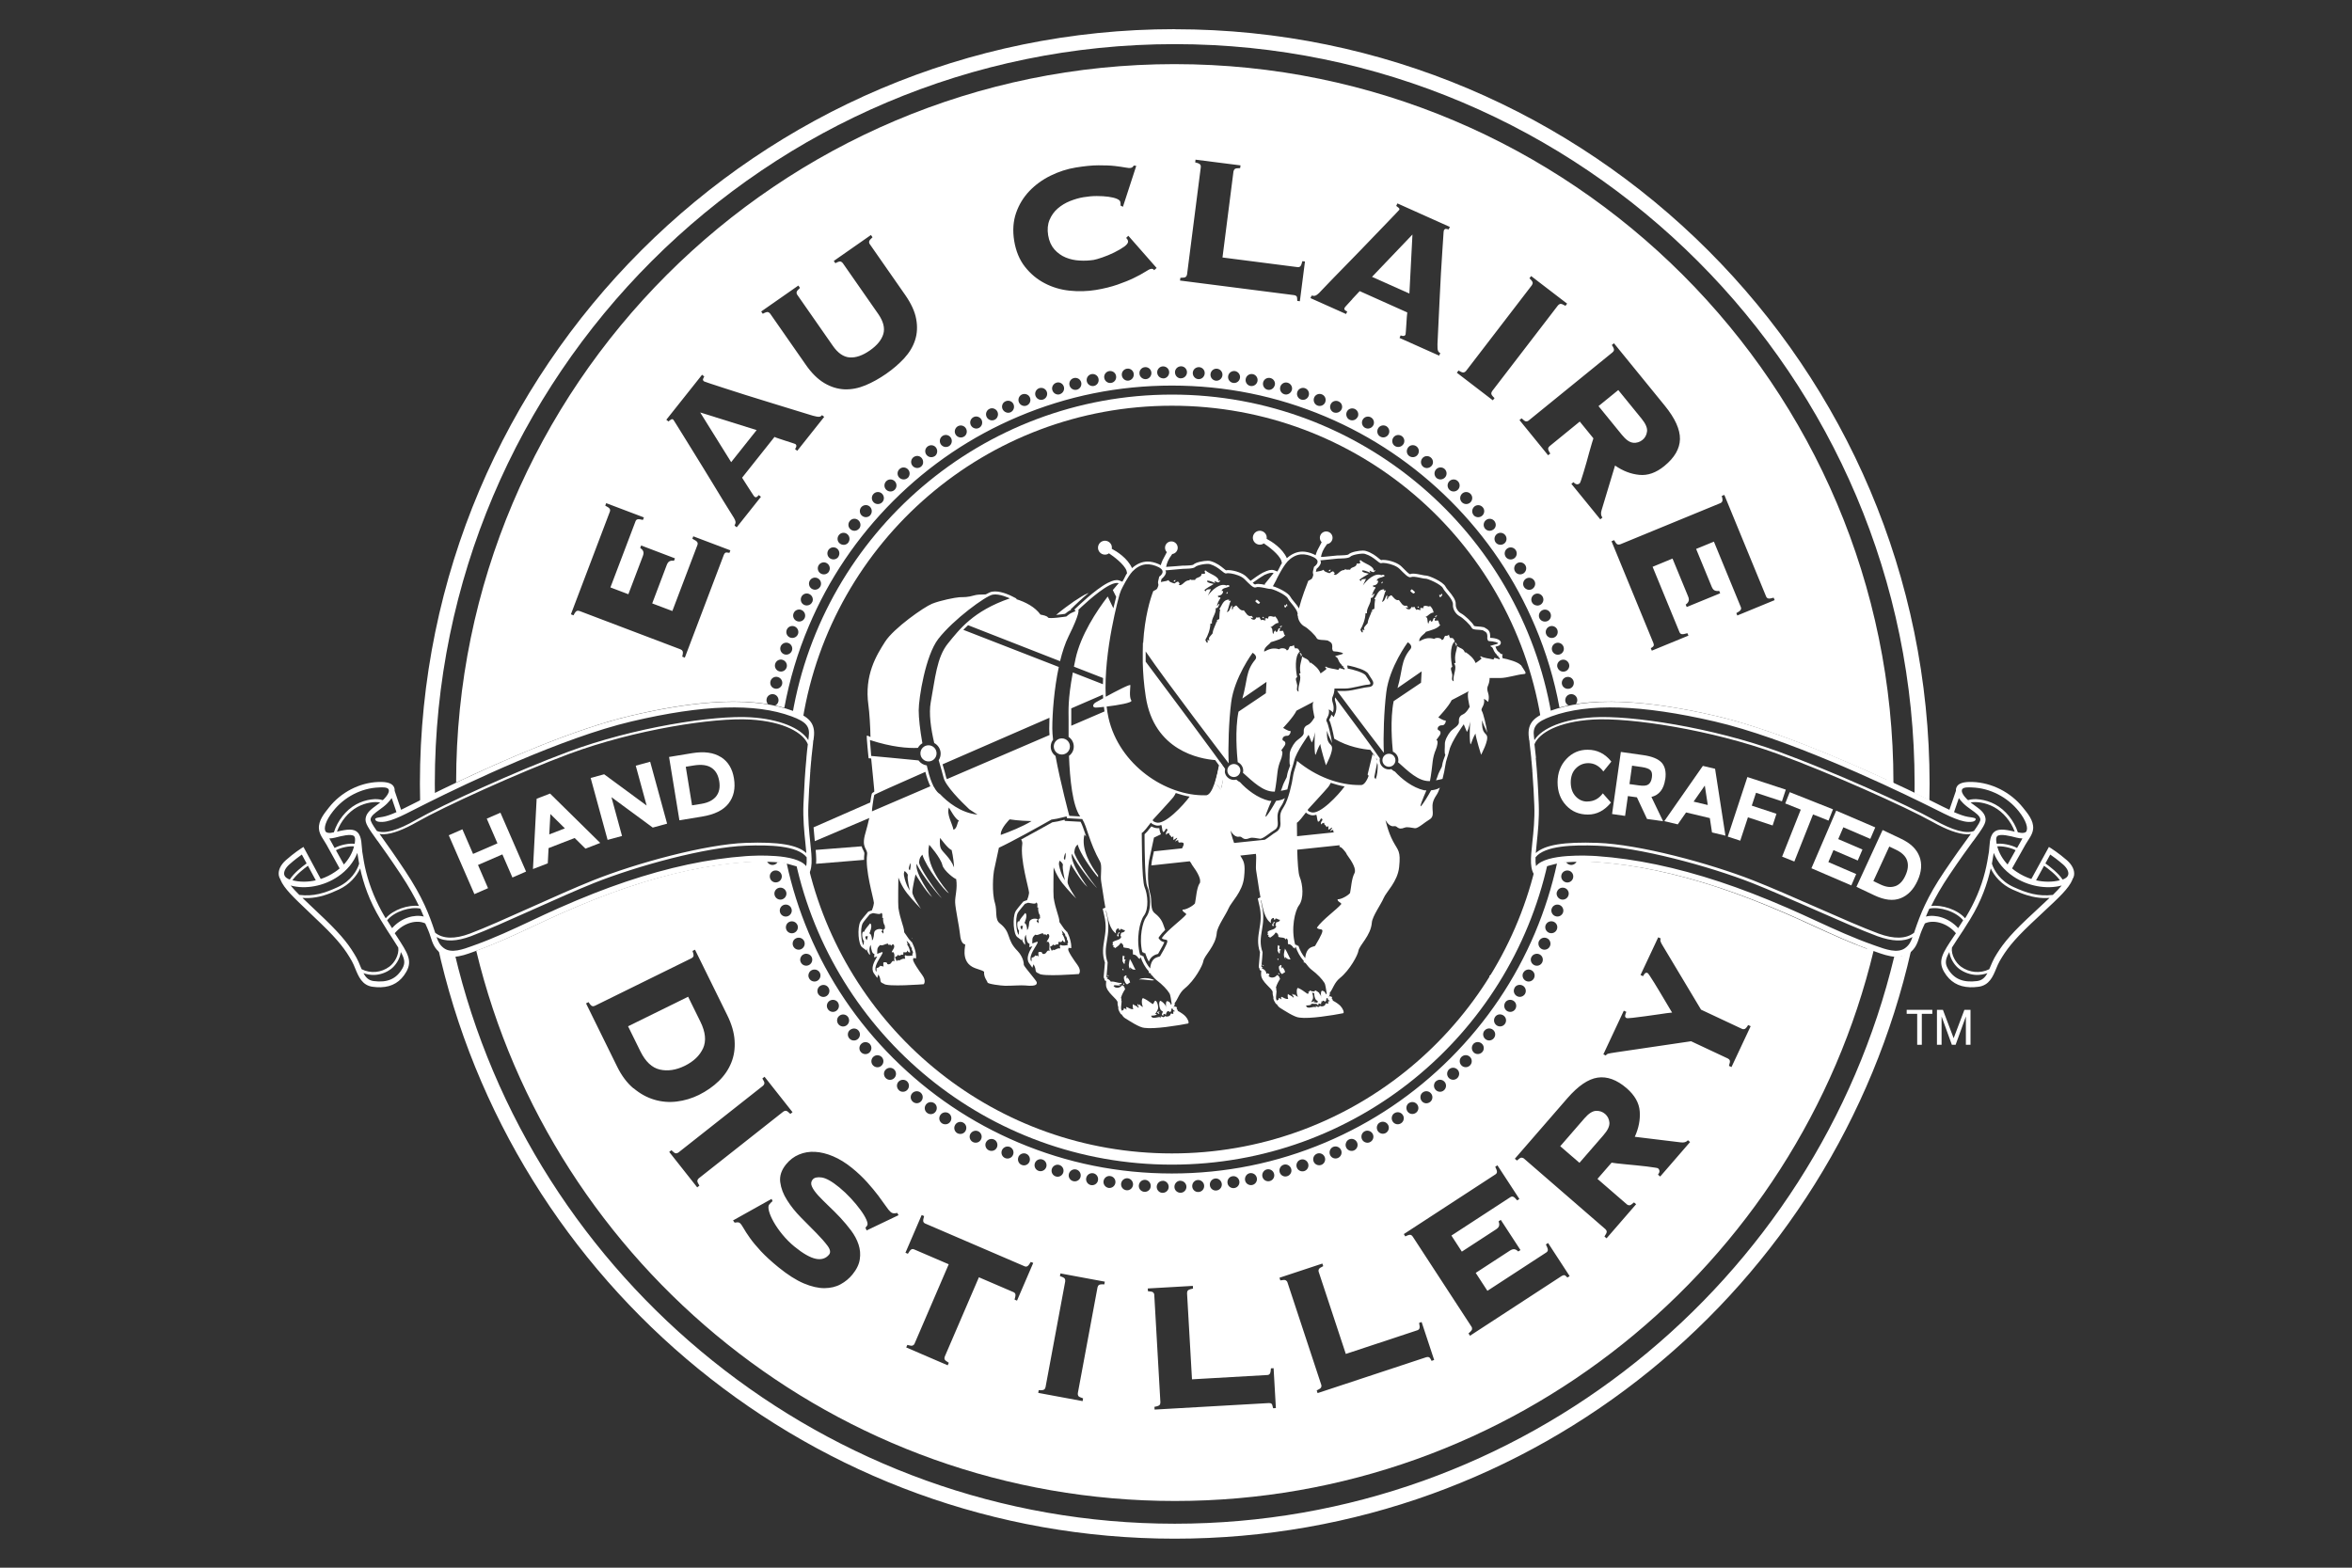
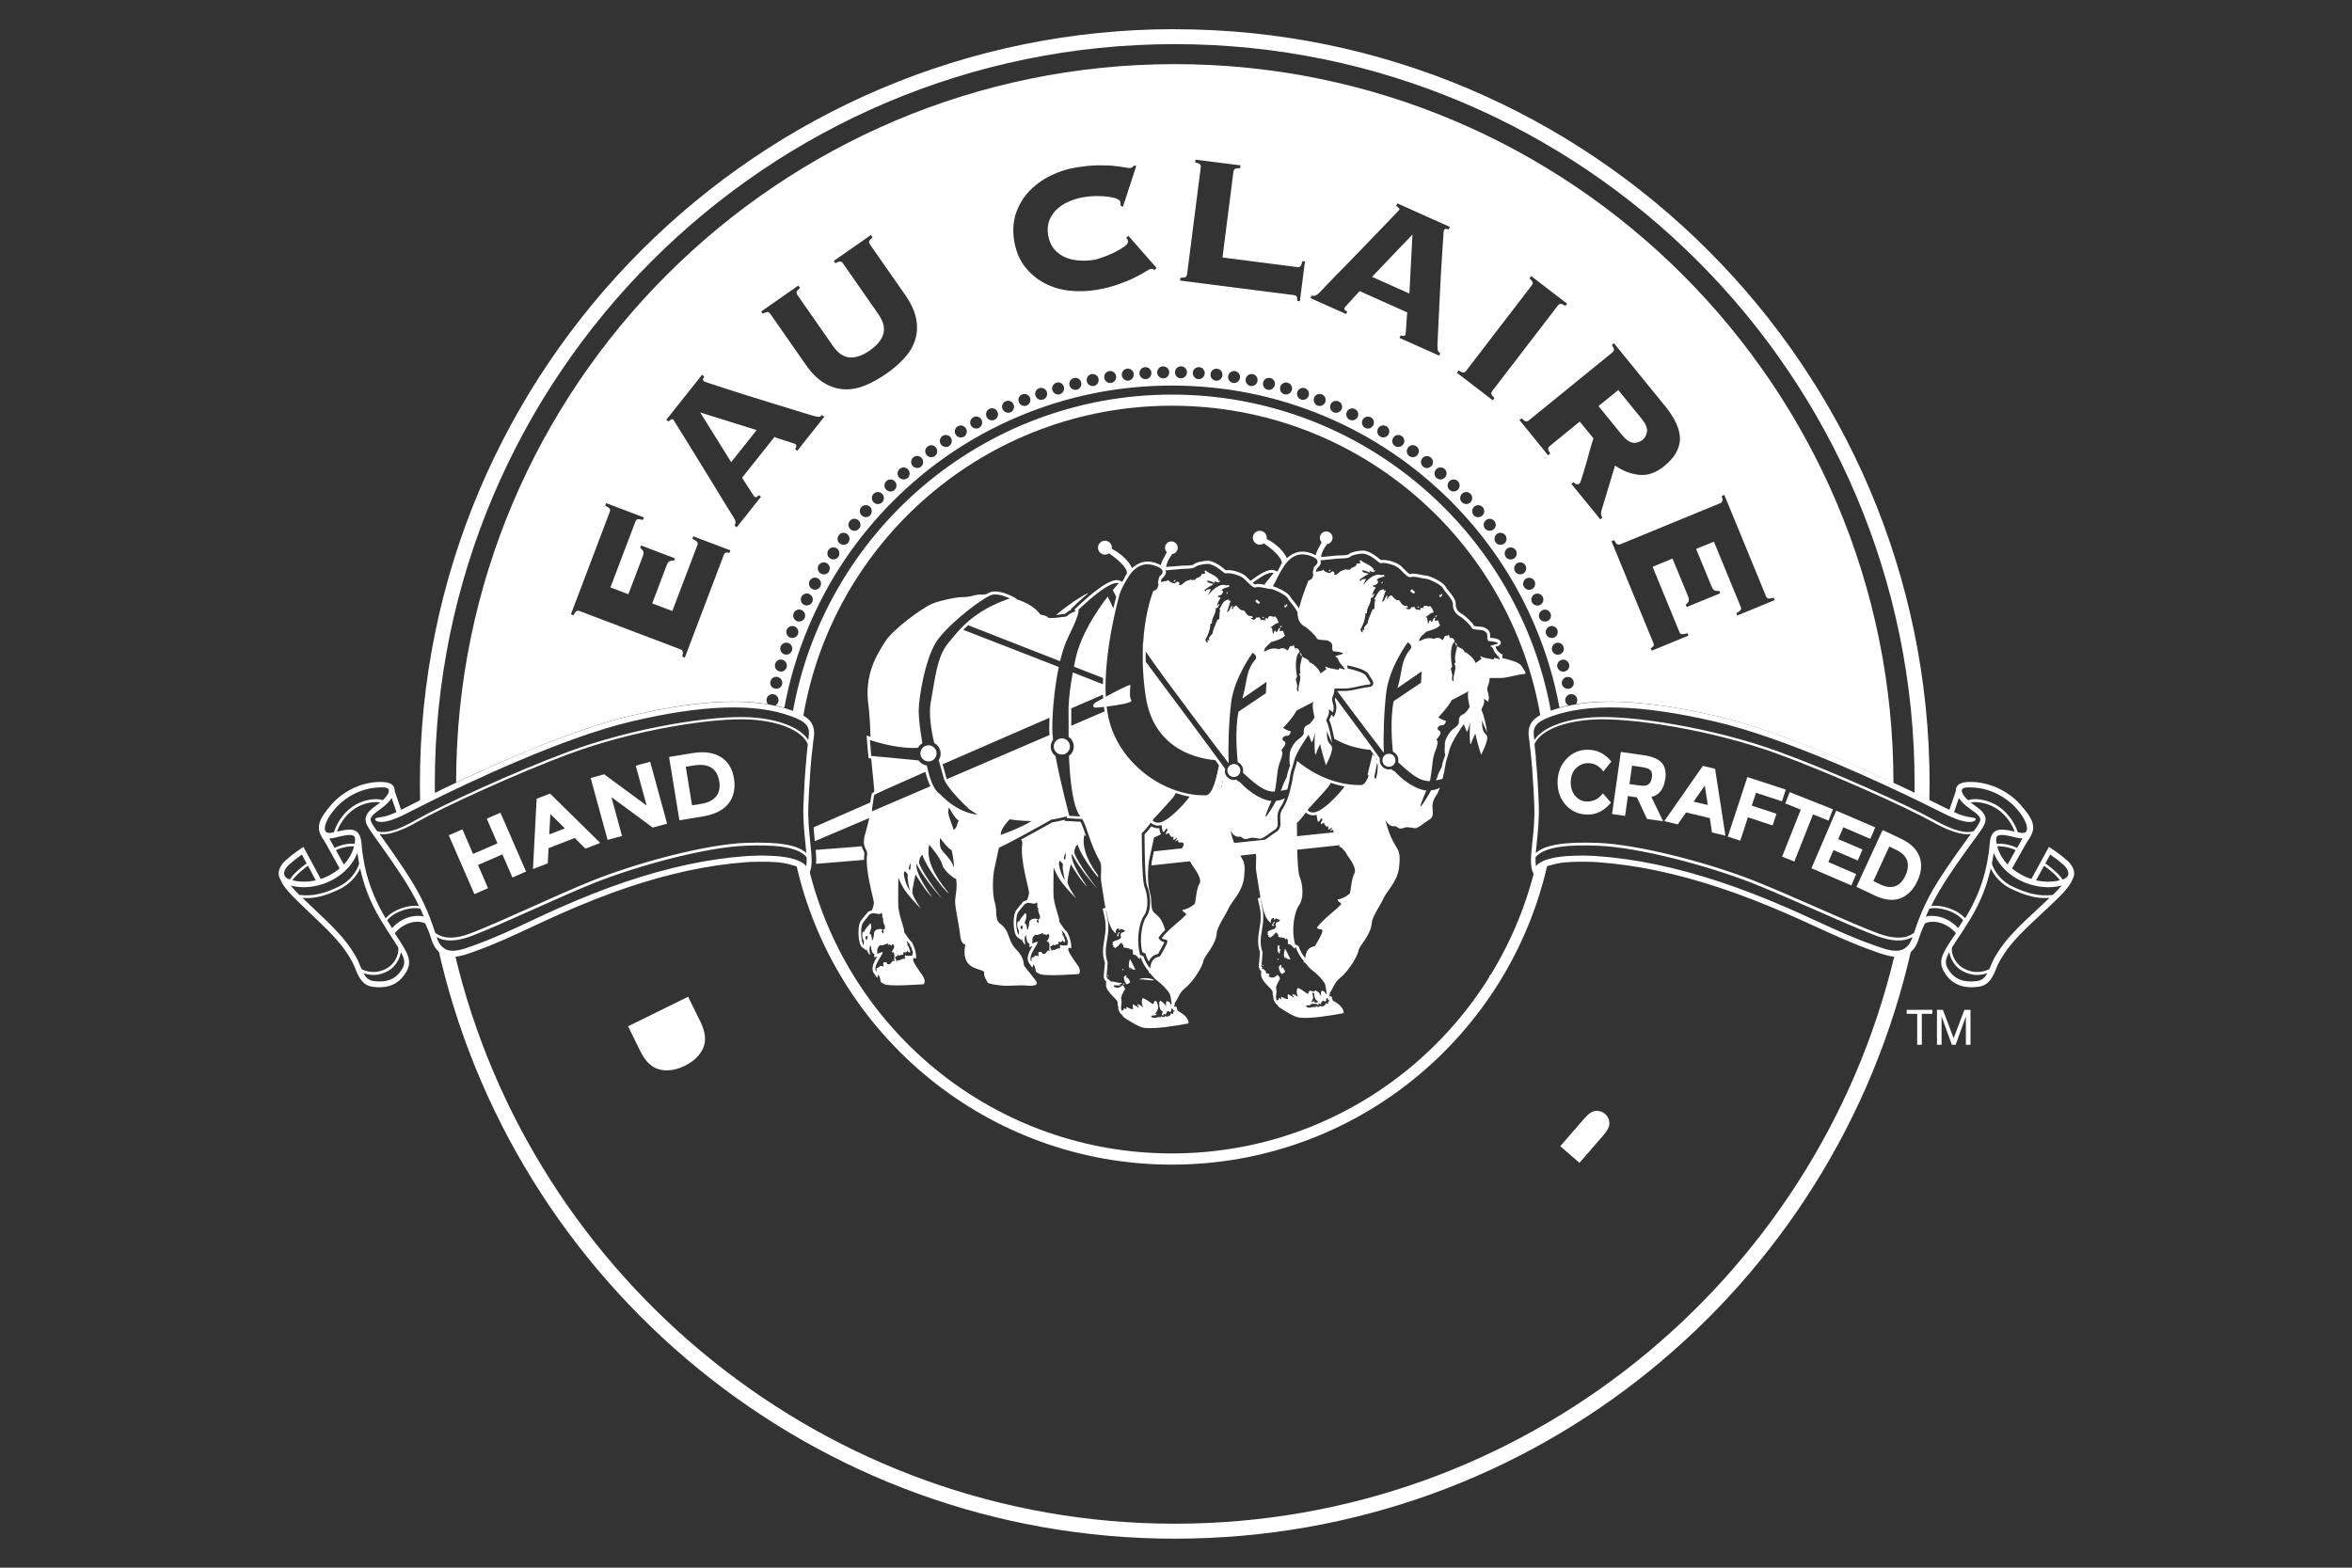
<svg xmlns="http://www.w3.org/2000/svg" preserveAspectRatio="xMidYMid slice" width="300px" height="200px" id="a" viewBox="0 0 300 200">
  <rect x="0" y="0" width="300" height="200" fill="#333333" stroke="none" />
  <defs>
    <style>.b,.c{fill:#fff;}.c{fill-rule:evenodd;}</style>
  </defs>
  <path class="b" d="M102.39,91.76c3.68-22.68,23.36-40,47.08-40s43.22,17.16,47.03,39.69c.41-.22,.89-.34,1.38-.36-3.98-23.11-24.17-40.75-48.4-40.75s-44.49,17.7-48.42,40.86c.49,0,.99,.2,1.35,.55Z" />
  <path class="b" d="M196.71,110.15c-.05-.01-.1-.03-.15-.06,0,.02-.02,.03-.02,.04,0,.01,0,.02,0,.03-.04,.16-.1,.32-.18,.47-.05,.11-.16,.17-.27,.21-.1,.03-.21,.01-.3-.03-5.1,20.85-23.89,36.34-46.31,36.34s-41.16-15.44-46.29-36.24c-.11,.06-.23,.1-.36,.1-.23,.01-.42-.1-.56-.26-.03-.02-.06-.04-.08-.06-.04-.04-.07-.09-.1-.14h0c-.18-.04-.36-.19-.45-.34-.06-.1-.08-.21-.09-.32-.03,0-.05,0-.08-.01,4.79,22.1,24.49,38.7,48,38.7s43.07-16.48,47.95-38.46c-.22,.08-.47,.07-.7,.02Z" />
  <g>
    <polygon class="b" points="180.16 29.92 175 35.32 179.77 37.45 180.16 29.92" />
    <path class="b" d="M208.31,56.49c.45,.03,.84-.09,1.18-.36,.34-.27,.53-.63,.59-1.08,.06-.44-.17-.99-.69-1.63l-2.98-3.66-2.52,2.05,2.98,3.66c.52,.64,1,.98,1.45,1.01Z" />
    <polygon class="b" points="93.26 58.96 96.51 54.87 89.31 52.62 93.26 58.96" />
    <path class="b" d="M149.84,8.18c-50.54,0-91.66,41.12-91.66,91.66h0c5.9-2.79,15.12-6.85,22.25-8.53,7.32-1.73,13.1-2.21,17.54-1.47-.16-.17-.24-.41-.19-.67,.08-.42,.5-.69,.91-.6,.42,.09,.67,.49,.6,.9-.05,.24-.21,.44-.42,.54,.4,.09,.79,.18,1.17,.29,.66-3.56,1.69-7.04,3.12-10.41,2.53-5.99,6.16-11.36,10.77-15.98,4.62-4.62,9.99-8.24,15.98-10.77,6.2-2.62,12.78-3.95,19.57-3.95s13.37,1.33,19.57,3.95c5.99,2.53,11.36,6.16,15.98,10.77,4.62,4.62,8.24,9.99,10.77,15.98,1.42,3.35,2.46,6.82,3.11,10.37,.37-.1,.75-.19,1.14-.27-.2-.11-.34-.29-.39-.52-.07-.41,.18-.81,.6-.9,.41-.09,.83,.18,.91,.6,.05,.24-.03,.47-.17,.65,4.51-.71,10.35-.22,17.74,1.49,6.96,1.61,15.87,5.4,21.9,8.18,0,.05,0,.09,0,.14,.32,.08,.61,.24,.87,.45,0-.08,0-.16,0-.24,0-50.54-41.12-91.66-91.66-91.66Zm-48,28.26l.2,.29c-.27,.24-.41,.41-.43,.54-.02,.12,.01,.24,.09,.35l4.53,6.5c.65,.94,1.38,1.43,2.16,1.48,.79,.05,1.64-.25,2.56-.89,.92-.64,1.49-1.34,1.72-2.1,.22-.76,0-1.61-.64-2.54l-4.53-6.5c-.08-.11-.18-.18-.3-.21-.12-.02-.34,.05-.65,.22l-.2-.29,4.74-3.31,.2,.29c-.27,.24-.41,.41-.43,.54-.02,.12,.01,.24,.09,.35l4.53,6.5c.74,1.07,1.21,2.08,1.38,3.04,.18,.96,.13,1.86-.14,2.69-.27,.84-.74,1.61-1.39,2.32-.66,.71-1.42,1.37-2.3,1.98-.88,.61-1.76,1.1-2.65,1.47-.89,.37-1.78,.54-2.66,.51-.88-.04-1.74-.3-2.58-.8-.84-.5-1.63-1.28-2.37-2.35l-4.53-6.5c-.08-.11-.18-.18-.3-.21-.12-.02-.34,.05-.65,.22l-.2-.29,4.74-3.31Zm-8.82,34.09c-.25-.06-.42-.06-.5-.01-.08,.05-.15,.14-.2,.28l-4.97,13.1-.33-.13c.09-.35,.11-.58,.05-.69-.05-.11-.14-.19-.27-.24l-12.88-4.89c-.13-.05-.25-.05-.36,0-.11,.05-.25,.23-.41,.55l-.33-.13,4.97-13.1c.05-.14,.04-.27-.03-.37-.07-.11-.26-.24-.56-.39l.12-.32,4.81,1.82-.12,.32c-.33-.08-.55-.11-.68-.08-.13,.03-.22,.12-.27,.26l-3.2,8.43,2.29,.87,1.85-4.88c.1-.26,.11-.47,.03-.63-.08-.16-.2-.29-.37-.4l.12-.31,4.31,1.64-.12,.31c-.2-.03-.38-.02-.54,.05-.16,.07-.29,.23-.39,.5l-1.85,4.89,2.57,.97,3.2-8.43c.05-.14,.04-.26-.03-.37-.07-.11-.28-.25-.62-.42l.12-.31,4.73,1.79-.12,.32Zm1.65-9.56c.3,.48,.55,.87,.74,1.16,.19,.3,.35,.53,.46,.71,.11,.17,.2,.3,.25,.38,.05,.08,.09,.13,.12,.15,.08,.06,.16,.08,.23,.06,.08-.02,.18-.11,.31-.27l.28,.22-3.09,3.89-.28-.22c.1-.19,.14-.34,.13-.47-.01-.13-.08-.3-.21-.52-.05-.09-.2-.33-.45-.72-.25-.39-.55-.88-.92-1.48-.37-.6-.77-1.27-1.22-2.01-.45-.74-.9-1.48-1.37-2.24-.47-.76-.93-1.5-1.37-2.22-.44-.72-.84-1.37-1.2-1.94-.35-.57-.64-1.03-.86-1.38-.22-.36-.34-.54-.36-.55-.08-.06-.17-.06-.28,.01-.11,.07-.21,.15-.31,.24l-.28-.22,4.56-5.74,.28,.22c-.08,.13-.13,.24-.16,.34-.03,.1,.02,.2,.14,.29,.03,.02,.29,.11,.77,.27,.48,.15,1.11,.36,1.87,.61,.77,.25,1.64,.53,2.62,.84,.98,.31,1.98,.62,3,.93,1.02,.31,2.02,.62,2.99,.92,.97,.3,1.84,.57,2.61,.8,.37,.1,.63,.15,.79,.14,.16,0,.29-.08,.39-.21l.28,.22-3.44,4.33-.28-.22c.21-.29,.22-.5,.05-.64-.01-.01-.15-.06-.4-.14-.25-.08-.53-.17-.84-.27-.31-.1-.6-.2-.88-.29-.28-.09-.46-.16-.55-.21l-4.14,5.21Zm5.09,26.32c-.1,.4-.51,.66-.92,.56-.42-.09-.67-.51-.57-.92,.1-.42,.52-.67,.93-.56,.41,.11,.66,.52,.56,.92Zm.58-2.16c-.12,.4-.53,.63-.94,.52-.41-.11-.65-.54-.53-.95,.12-.41,.55-.65,.95-.52,.4,.13,.64,.55,.52,.95Zm.67-2.13c-.13,.39-.56,.61-.96,.48-.4-.13-.62-.57-.49-.97,.14-.4,.58-.62,.98-.48,.4,.14,.61,.58,.47,.97Zm.77-2.1c-.15,.39-.59,.58-.99,.44-.4-.15-.6-.59-.44-.99,.15-.4,.61-.59,1-.43,.39,.16,.58,.6,.43,.99Zm.86-2.06c-.17,.38-.62,.56-1.01,.39-.39-.16-.57-.62-.4-1.01,.09-.2,.24-.34,.43-.41,.19-.07,.4-.07,.59,.02,.19,.09,.33,.25,.4,.43,.07,.18,.07,.39-.01,.58Zm.95-2.02c-.09,.19-.25,.32-.44,.38-.18,.06-.39,.06-.58-.03-.19-.09-.33-.25-.39-.44-.06-.19-.05-.4,.04-.59,.19-.38,.65-.54,1.03-.34,.38,.19,.53,.65,.35,1.02Zm1.03-1.98c-.1,.18-.27,.31-.45,.36-.19,.06-.4,.04-.58-.06-.19-.1-.32-.27-.37-.46-.06-.19-.04-.4,.06-.59,.21-.38,.68-.51,1.05-.3,.37,.21,.5,.67,.3,1.04Zm1.12-1.93c-.21,.36-.68,.47-1.05,.26-.37-.21-.49-.69-.27-1.06,.23-.36,.7-.48,1.06-.25,.36,.23,.47,.7,.25,1.05Zm1.2-1.88c-.23,.35-.7,.44-1.06,.21-.36-.23-.45-.71-.22-1.07,.24-.36,.72-.45,1.07-.21,.35,.24,.43,.71,.21,1.06Zm1.28-1.83c-.25,.34-.72,.41-1.07,.16-.35-.24-.42-.72-.17-1.07,.25-.35,.74-.42,1.07-.16,.34,.26,.4,.73,.16,1.07Zm1.36-1.77c-.13,.16-.32,.26-.51,.28-.19,.02-.4-.03-.56-.16-.17-.13-.27-.32-.29-.51-.02-.2,.03-.4,.17-.57,.27-.34,.75-.39,1.08-.11,.32,.27,.38,.75,.12,1.07Zm1.44-1.71c-.28,.31-.75,.35-1.08,.07-.32-.27-.36-.77-.08-1.09,.29-.32,.77-.35,1.08-.07,.31,.28,.34,.77,.07,1.08Zm1.51-1.65c-.29,.3-.77,.32-1.08,.03-.31-.29-.33-.78-.03-1.09,.3-.31,.79-.32,1.09-.02,.3,.3,.31,.78,.02,1.08Zm1.58-1.58c-.3,.29-.78,.28-1.08-.02-.3-.3-.29-.79,.02-1.09,.31-.3,.8-.28,1.09,.03,.29,.31,.27,.79-.03,1.08Zm1.65-1.51c-.31,.27-.79,.24-1.08-.07-.28-.31-.26-.8,.07-1.08,.32-.29,.81-.25,1.09,.08,.28,.33,.23,.8-.07,1.08Zm1.99-1.95c-.02,.19-.11,.38-.28,.51-.32,.26-.81,.21-1.08-.12-.27-.33-.22-.81,.11-1.08,.17-.13,.37-.19,.57-.17,.2,.02,.38,.12,.51,.29,.13,.17,.18,.37,.16,.56Zm1.49-.85c-.34,.24-.81,.18-1.07-.16-.26-.34-.19-.82,.16-1.07,.35-.25,.83-.18,1.07,.17,.24,.34,.17,.82-.16,1.07Zm1.83-1.28c-.35,.23-.82,.14-1.06-.21-.24-.35-.15-.83,.2-1.07,.36-.24,.84-.14,1.07,.22,.23,.36,.13,.83-.21,1.06Zm1.88-1.2c-.35,.22-.82,.11-1.05-.25-.23-.36-.11-.83,.25-1.06,.37-.22,.84-.1,1.06,.27,.21,.37,.1,.83-.26,1.05Zm2.3-1.57c-.06,.19-.18,.35-.36,.45-.36,.2-.83,.07-1.04-.3-.21-.37-.08-.84,.3-1.05,.19-.11,.4-.12,.59-.06,.19,.06,.35,.19,.45,.37,.1,.19,.11,.4,.06,.58Zm2-1.02c-.06,.19-.19,.35-.38,.44-.37,.19-.83,.03-1.02-.35-.19-.38-.04-.84,.34-1.03,.19-.1,.4-.11,.59-.04,.19,.07,.35,.2,.44,.39,.09,.19,.1,.4,.03,.58Zm1.64-.51c-.19,.08-.4,.08-.58,0-.18-.07-.34-.21-.43-.4-.09-.19-.09-.4-.02-.59,.07-.18,.21-.34,.41-.42,.39-.17,.85,0,1.01,.4,.16,.39-.01,.84-.39,1.01Zm2.06-.86c-.39,.15-.83-.04-.99-.43-.16-.39,.03-.85,.43-1,.4-.15,.85,.05,.99,.44,.15,.4-.05,.84-.44,.99Zm2.1-.77c-.39,.14-.82-.07-.97-.47-.14-.4,.07-.84,.48-.98,.41-.13,.84,.09,.97,.49,.13,.4-.09,.83-.48,.96Zm2.13-.67c-.4,.12-.82-.11-.95-.52-.13-.4,.11-.83,.52-.96,.41-.13,.84,.12,.95,.53,.11,.41-.13,.82-.52,.94Zm2.16-.58c-.4,.1-.82-.15-.92-.56-.11-.41,.14-.83,.56-.93,.42-.1,.83,.15,.93,.57,.09,.41-.16,.82-.56,.92Zm2.18-.48c-.41,.07-.81-.18-.9-.6-.09-.41,.18-.83,.6-.91,.42-.08,.83,.19,.9,.61,.08,.42-.19,.82-.6,.9Zm2.2-.39c-.41,.07-.8-.22-.87-.63-.07-.42,.21-.81,.64-.88,.43-.06,.82,.23,.87,.65,.06,.42-.23,.81-.64,.86Zm2.21-.29c-.41,.05-.79-.26-.84-.68-.05-.42,.25-.8,.68-.85,.43-.05,.81,.27,.84,.69,.04,.42-.27,.79-.68,.84Zm2.22-.19c-.21,.01-.4-.06-.55-.19-.15-.13-.25-.31-.26-.52-.02-.21,.05-.41,.18-.56,.13-.15,.32-.25,.53-.26,.43-.03,.79,.29,.81,.72,.02,.42-.3,.79-.71,.81Zm1.05-13.9c-.05-.09-.11-.15-.18-.16-.07-.02-.15-.02-.24,0-.13,.02-.37,.15-.73,.38-.36,.23-.84,.49-1.42,.77-.59,.29-1.29,.57-2.09,.85-.81,.28-1.73,.51-2.76,.68-1.11,.18-2.23,.21-3.37,.09-1.14-.12-2.2-.44-3.17-.95-.98-.51-1.81-1.21-2.51-2.1-.7-.89-1.15-1.99-1.37-3.3-.21-1.3-.13-2.49,.24-3.56,.37-1.07,.94-2,1.7-2.8,.76-.79,1.66-1.45,2.7-1.96,1.04-.51,2.11-.86,3.22-1.04,1.11-.18,2.08-.28,2.9-.28,.82,0,1.53,.02,2.11,.09,.56,.07,1,.13,1.31,.19,.31,.06,.54,.08,.69,.05,.17-.03,.29-.13,.38-.3l.32,.04-1.7,5.22-.31-.16c0-.06,.01-.13,.01-.2,0-.07-.01-.15-.03-.25-.03-.16-.18-.29-.45-.41-.27-.11-.63-.2-1.07-.26-.44-.06-.93-.09-1.48-.09s-1.12,.05-1.71,.15c-.55,.09-1.13,.26-1.71,.49-.59,.24-1.11,.55-1.57,.95s-.8,.88-1.04,1.45c-.24,.57-.3,1.22-.18,1.96,.12,.74,.39,1.34,.79,1.8,.41,.46,.89,.81,1.45,1.04,.56,.23,1.15,.36,1.79,.39,.63,.04,1.23,0,1.78-.08,.24-.04,.61-.15,1.11-.32,.5-.17,1-.38,1.49-.62,.49-.24,.92-.49,1.29-.75,.36-.26,.53-.5,.49-.71-.02-.1-.05-.17-.09-.23-.05-.05-.1-.11-.14-.19l.27-.26,3.61,4.11-.3,.26Zm1.18,13.8c-.42,0-.76-.32-.78-.74-.02-.42,.32-.79,.75-.79,.43,0,.78,.33,.78,.76,0,.42-.33,.77-.75,.78Zm37.66-1c.31,.19,.52,.27,.64,.25,.12-.02,.22-.08,.31-.19l8.39-10.93c.08-.11,.12-.22,.11-.35-.01-.12-.15-.31-.41-.55l.22-.28,4.59,3.52-.22,.28c-.31-.19-.52-.27-.64-.25-.12,.02-.22,.08-.31,.19l-8.39,10.93c-.08,.11-.12,.22-.11,.35,.01,.12,.15,.31,.41,.55l-.22,.28-4.59-3.52,.22-.28Zm-35.42,1c-.42,0-.75-.35-.75-.78,0-.42,.35-.76,.78-.76,.43,0,.77,.37,.75,.79-.02,.42-.37,.75-.78,.74Zm2.78-.09c-.15,.13-.34,.2-.55,.19-.41-.03-.73-.39-.71-.81,.02-.42,.38-.74,.81-.72,.21,.01,.4,.11,.53,.26,.13,.15,.2,.35,.18,.56-.02,.21-.12,.39-.26,.52Zm2.52-.29c-.05,.42-.43,.72-.84,.68-.41-.05-.72-.41-.68-.84,.04-.42,.42-.74,.84-.69,.43,.05,.73,.43,.68,.85Zm2.24,.33c-.07,.42-.46,.7-.87,.63-.41-.06-.7-.44-.64-.86,.06-.42,.45-.71,.87-.65,.42,.07,.71,.47,.64,.88Zm2.23,.42c-.09,.42-.49,.67-.9,.6-.41-.08-.68-.48-.6-.9,.08-.42,.48-.69,.9-.61,.42,.08,.69,.5,.6,.91Zm2.2,.52c-.11,.41-.52,.66-.92,.56-.4-.1-.65-.51-.56-.92,.09-.42,.51-.67,.93-.57,.42,.1,.67,.52,.56,.93Zm2.18,.62c-.13,.4-.55,.64-.95,.52-.4-.12-.63-.53-.52-.94,.11-.41,.54-.66,.95-.53,.41,.12,.65,.55,.52,.96Zm.28-12.13l-14.54-1.86,.05-.35c.36,0,.58-.03,.68-.11,.09-.08,.15-.18,.17-.32l1.75-13.67c.02-.14,0-.25-.08-.35-.07-.1-.28-.19-.63-.27l.04-.35,5.74,.73-.05,.35c-.36,0-.58,.03-.68,.11-.09,.08-.15,.19-.17,.32l-1.4,10.97,9.58,1.23c.15,.02,.27-.02,.36-.12,.09-.1,.17-.31,.25-.64l.33,.04-.65,5.07-.33-.04c0-.32-.03-.52-.09-.59-.07-.08-.17-.13-.32-.15Zm1.87,12.85c-.14,.4-.58,.61-.97,.47-.39-.13-.61-.56-.48-.96,.13-.4,.57-.62,.97-.49,.41,.14,.62,.58,.48,.98Zm2.12,.81c-.16,.39-.6,.58-.99,.43-.39-.15-.58-.59-.44-.99,.15-.4,.59-.6,.99-.44,.4,.15,.59,.61,.43,1Zm2.08,.9c-.09,.19-.25,.33-.43,.4-.18,.07-.39,.07-.58,0-.38-.17-.56-.62-.39-1.01,.16-.39,.62-.57,1.01-.39,.2,.09,.34,.24,.41,.42,.07,.19,.07,.4-.02,.59Zm2.04,.99c-.19,.38-.65,.53-1.02,.35-.19-.09-.32-.25-.38-.44-.06-.18-.06-.39,.03-.58,.09-.19,.25-.33,.44-.39,.19-.06,.4-.05,.59,.04,.38,.19,.54,.65,.35,1.03Zm-.67-15.04c-.24,.26-.43,.47-.57,.62-.14,.15-.24,.26-.3,.33-.06,.07-.1,.12-.12,.16-.04,.09-.04,.17,0,.24,.04,.07,.15,.15,.34,.23l-.15,.32-4.54-2.03,.15-.32c.2,.05,.37,.05,.49,0,.12-.04,.27-.15,.46-.33,.07-.07,.27-.28,.58-.61,.31-.33,.72-.75,1.21-1.26,.49-.5,1.04-1.06,1.64-1.68,.6-.61,1.21-1.24,1.83-1.88,.61-.64,1.22-1.27,1.81-1.88,.59-.61,1.12-1.16,1.58-1.64,.46-.48,.84-.88,1.13-1.18,.29-.3,.44-.46,.45-.48,.04-.09,.01-.18-.08-.26-.1-.09-.2-.16-.31-.24l.15-.32,6.69,3-.15,.32c-.15-.04-.27-.07-.37-.07-.1,0-.18,.07-.25,.21-.02,.04-.04,.31-.07,.81-.03,.5-.07,1.16-.13,1.97-.05,.81-.11,1.72-.17,2.74-.06,1.02-.11,2.07-.16,3.14-.05,1.07-.1,2.11-.15,3.12-.05,1.01-.1,1.92-.13,2.73,0,.38,0,.65,.06,.8,.04,.15,.15,.26,.3,.33l-.15,.32-5.05-2.26,.14-.32c.33,.13,.54,.09,.63-.11,0-.02,.02-.16,.04-.42,.01-.26,.03-.56,.06-.88,.02-.32,.04-.63,.06-.93,.02-.29,.04-.49,.06-.59l-6.07-2.72c-.39,.41-.7,.74-.94,1Zm2.66,16.12c-.21,.37-.67,.5-1.04,.3-.18-.1-.31-.27-.36-.45-.06-.19-.04-.39,.06-.58,.1-.19,.27-.32,.45-.37,.19-.06,.4-.04,.59,.06,.38,.21,.51,.68,.3,1.05Zm1.94,1.16c-.23,.36-.69,.47-1.05,.25-.36-.21-.47-.68-.26-1.04,.21-.37,.69-.49,1.06-.27,.36,.23,.48,.7,.25,1.06Zm1.89,1.25c-.24,.35-.71,.43-1.06,.21-.35-.23-.44-.7-.21-1.06,.23-.36,.71-.45,1.07-.22,.36,.24,.45,.72,.21,1.07Zm1.84,1.33c-.26,.34-.73,.4-1.07,.16-.34-.24-.41-.72-.16-1.07,.24-.35,.72-.42,1.07-.17,.35,.25,.42,.74,.16,1.07Zm1.78,1.41c-.27,.32-.75,.38-1.07,.12-.16-.13-.26-.32-.28-.51-.02-.19,.03-.4,.16-.56,.13-.17,.32-.27,.51-.29,.19-.02,.4,.03,.57,.17,.33,.27,.39,.75,.11,1.08Zm1.71,1.48c-.28,.31-.77,.34-1.08,.07-.31-.28-.35-.75-.07-1.08,.27-.32,.77-.36,1.09-.08,.32,.29,.35,.77,.07,1.08Zm1.65,1.56c-.3,.3-.78,.31-1.08,.02-.3-.29-.32-.77-.03-1.08,.29-.31,.78-.33,1.09-.03,.31,.3,.32,.79,.02,1.09Zm1.58,1.63c-.31,.29-.79,.27-1.08-.03-.29-.3-.28-.78,.02-1.08,.3-.3,.79-.29,1.09,.02,.3,.31,.28,.8-.03,1.09Zm.43,1.62c-.28-.31-.24-.79,.07-1.08,.31-.28,.8-.25,1.08,.07,.29,.32,.25,.81-.08,1.09-.33,.28-.8,.23-1.08-.07Zm2.51,1.83c-.17,.13-.37,.18-.56,.16-.19-.02-.38-.12-.51-.28-.26-.32-.21-.81,.12-1.07,.33-.27,.81-.22,1.08,.11,.13,.17,.19,.37,.17,.57-.02,.2-.12,.38-.29,.51Zm.29,1.65c-.24-.34-.18-.81,.16-1.07,.34-.26,.82-.19,1.08,.16,.25,.35,.18,.83-.17,1.07-.35,.24-.82,.17-1.07-.16Zm1.28,1.83c-.23-.35-.14-.82,.21-1.06,.35-.24,.83-.15,1.07,.21,.24,.36,.14,.84-.22,1.07-.36,.23-.83,.13-1.06-.21Zm1.2,1.88c-.22-.35-.11-.82,.25-1.05,.36-.23,.83-.11,1.06,.25,.22,.37,.1,.84-.27,1.06-.37,.21-.83,.1-1.04-.26Zm1.57,2.3c-.19-.06-.35-.18-.45-.36-.2-.36-.07-.83,.3-1.04,.37-.21,.84-.08,1.05,.3,.11,.19,.12,.4,.06,.59-.06,.19-.19,.35-.37,.46-.19,.1-.4,.11-.58,.06Zm1.02,2c-.19-.06-.35-.19-.44-.38-.19-.37-.03-.83,.35-1.02,.38-.2,.84-.04,1.03,.34,.09,.19,.11,.4,.04,.59-.07,.19-.2,.35-.39,.44-.19,.09-.4,.1-.58,.03Zm.51,1.64c-.08-.19-.08-.4-.01-.58,.07-.18,.21-.34,.4-.43,.19-.09,.4-.09,.59-.02,.18,.07,.34,.21,.43,.41,.17,.39,0,.85-.4,1.01-.39,.16-.84-.01-1.01-.39Zm.86,2.06c-.15-.39,.04-.83,.43-.99,.39-.16,.85,.03,1,.43,.15,.4-.05,.85-.44,.99-.4,.15-.84-.05-.99-.44Zm.77,2.1c-.14-.39,.07-.82,.47-.97,.4-.14,.84,.07,.98,.48,.14,.41-.09,.84-.49,.97-.4,.13-.83-.09-.96-.48Zm.67,2.13c-.12-.4,.11-.82,.52-.95,.4-.13,.83,.11,.96,.52,.13,.41-.12,.84-.53,.95-.41,.11-.82-.12-.94-.52Zm1.5,2.72c-.41,.09-.82-.16-.92-.56-.1-.4,.15-.82,.56-.92,.41-.11,.83,.14,.93,.56,.1,.42-.15,.83-.57,.93Zm3.97-21.6l-3.69-4.53,.27-.22c.27,.31,.54,.36,.8,.14,.03-.02,.09-.17,.18-.43,.09-.27,.19-.59,.31-.98,.12-.39,.24-.81,.37-1.26,.13-.45,.25-.89,.36-1.31,.12-.42,.22-.79,.32-1.11,.1-.32,.16-.53,.2-.64l-1.74-2.14-3.85,3.14c-.11,.09-.17,.19-.18,.31-.02,.12,.07,.33,.27,.63l-.28,.22-3.65-4.49,.27-.22c.26,.25,.44,.38,.57,.39,.12,0,.24-.03,.34-.12l10.69-8.69c.11-.09,.17-.19,.18-.31,.02-.12-.07-.33-.27-.63l.27-.22,6.49,7.97c1.31,1.61,1.95,3.03,1.93,4.26-.03,1.23-.69,2.37-1.99,3.43-1.05,.86-2.12,1.24-3.19,1.13-1.07-.1-2.11-.5-3.1-1.19l-1.71,5.67c-.13,.4-.1,.72,.1,.97l-.27,.22Zm17.48,12.27l-.13-.31c.3-.16,.48-.3,.55-.41,.07-.11,.08-.23,.02-.37l-3.43-8.34-2.27,.93,1.99,4.83c.11,.26,.24,.42,.41,.48,.16,.06,.34,.08,.54,.04l.13,.31-4.27,1.75-.13-.31c.17-.11,.29-.25,.36-.41,.07-.16,.06-.37-.05-.63l-1.99-4.83-2.54,1.05,3.43,8.34c.06,.14,.15,.22,.28,.25,.13,.03,.37-.01,.73-.12l.13,.31-4.67,1.92-.13-.31c.22-.13,.35-.24,.37-.34,.03-.09,.01-.21-.05-.35l-5.33-12.96,.33-.14c.17,.31,.31,.49,.43,.54,.11,.04,.23,.04,.36-.01l12.74-5.24c.13-.05,.22-.13,.27-.25,.05-.11,.03-.34-.07-.68l.33-.13,5.33,12.96c.06,.14,.15,.22,.28,.25,.13,.03,.35,0,.68-.1l.13,.31-4.76,1.96Z" />
  </g>
  <g>
-     <path class="b" d="M238.16,120.85c-.02,.06-.03,.13-.04,.19-2.34-.86-4.61-1.89-6.8-2.9-1.16-.53-2.31-1.06-3.49-1.57-3.1-1.35-6.01-2.47-8.66-3.35-5.57-1.84-10.64-2.9-15.5-3.25-.53-.04-1.09-.06-1.67-.07h0c-.16,0-.39,0-.67,0h0s-.05,0-.07,0c-.05,0-.1,0-.16,0-.14,.32-.5,.51-.85,.43-.23-.05-.4-.19-.51-.37-.36,.02-.67,.05-.81,.08-.25,.04-.2,.03-.25,.04-.03,0-.05,0-.07,.01-.66,3.05-1.6,6.03-2.82,8.92-2.53,5.99-6.16,11.36-10.77,15.98-4.62,4.62-9.99,8.24-15.98,10.77-6.2,2.62-12.78,3.95-19.57,3.95s-13.37-1.33-19.57-3.95c-5.99-2.53-11.36-6.16-15.98-10.77-4.62-4.62-8.24-9.99-10.77-15.98-1.22-2.89-2.16-5.86-2.81-8.89-.07-.02-.14-.03-.23-.04-.05-.02,0,0-.25-.04-.12-.02-.37-.05-.67-.07-.1,.18-.28,.32-.5,.36-.35,.08-.71-.11-.85-.43-.09,0-.18,0-.26,0-.02,0-.05,0-.07,0h0c-.27,0-.51,0-.66,0h0c-.57,0-1.12,.02-1.64,.06-4.77,.34-9.75,1.4-15.22,3.25-2.59,.87-5.45,2-8.49,3.35-1.15,.51-2.29,1.04-3.42,1.57-2.36,1.11-4.8,2.25-7.33,3.15h-.01c9.69,40.23,45.96,70.21,89.12,70.21s79.48-30.02,89.14-70.28c-.31-.08-.58-.2-.81-.37Zm-39-9.22c.1-.4,.51-.65,.92-.56,.42,.09,.67,.51,.57,.93-.1,.42-.52,.67-.93,.56-.41-.11-.66-.52-.56-.92Zm-.57,2.16c.12-.4,.53-.63,.94-.52,.41,.11,.66,.54,.53,.95-.12,.41-.55,.64-.96,.52-.4-.13-.64-.55-.52-.95Zm-.67,2.13c.13-.39,.56-.61,.96-.48,.4,.13,.62,.57,.49,.97-.14,.4-.58,.62-.98,.47-.4-.14-.61-.58-.47-.97Zm-.77,2.1c.15-.39,.59-.58,.99-.44,.4,.15,.6,.59,.44,.99-.15,.4-.61,.59-1,.43-.39-.16-.58-.6-.43-.99Zm-.86,2.06c.17-.38,.62-.56,1.01-.39,.39,.16,.57,.62,.4,1.01-.09,.2-.24,.34-.43,.41-.19,.07-.4,.07-.59-.02-.19-.09-.33-.25-.4-.43-.07-.18-.07-.39,0-.58Zm-.95,2.02c.09-.19,.25-.32,.44-.38,.18-.06,.39-.06,.58,.03,.19,.09,.33,.25,.39,.44,.06,.19,.05,.4-.04,.59-.19,.38-.65,.54-1.03,.34-.38-.19-.53-.65-.35-1.02Zm-1.03,1.98c.1-.18,.27-.31,.45-.36,.19-.06,.4-.04,.58,.06,.19,.1,.32,.27,.37,.45,.06,.19,.04,.4-.06,.59-.21,.38-.68,.51-1.05,.3-.37-.21-.5-.67-.3-1.04Zm-1.12,1.93c.21-.36,.68-.47,1.05-.26,.36,.21,.49,.69,.27,1.06-.23,.36-.7,.48-1.06,.25-.36-.23-.47-.69-.25-1.05Zm-1.2,1.88c.23-.35,.7-.44,1.06-.21,.36,.23,.45,.71,.22,1.07-.24,.36-.72,.45-1.07,.21-.35-.24-.43-.71-.21-1.06Zm-1.28,1.83c.24-.34,.72-.41,1.07-.16,.35,.25,.42,.73,.17,1.07-.25,.35-.74,.42-1.08,.16-.34-.26-.4-.73-.16-1.07Zm-1.36,1.77c.13-.16,.32-.26,.51-.28,.19-.02,.4,.03,.56,.16,.17,.13,.27,.32,.29,.51,.02,.19-.03,.4-.17,.57-.27,.33-.75,.39-1.08,.11-.32-.27-.38-.75-.12-1.07Zm-1.44,1.71c.28-.31,.75-.35,1.08-.07,.32,.27,.36,.77,.08,1.08-.29,.32-.77,.35-1.08,.07-.31-.29-.34-.77-.07-1.08Zm-1.51,1.65c.29-.3,.77-.32,1.08-.03,.31,.29,.33,.78,.03,1.09-.3,.31-.79,.32-1.09,.02-.3-.3-.31-.78-.02-1.08Zm-1.58,1.58c.3-.29,.78-.28,1.08,.02,.3,.3,.29,.79-.02,1.09-.31,.3-.8,.28-1.09-.03-.29-.31-.27-.79,.03-1.08Zm-1.65,1.51c.31-.28,.79-.25,1.08,.07,.28,.31,.25,.8-.07,1.08-.32,.29-.81,.25-1.09-.08-.28-.33-.23-.8,.07-1.08Zm-1.99,1.95c.02-.2,.11-.38,.28-.51,.32-.26,.81-.21,1.07,.12,.27,.33,.22,.81-.11,1.08-.17,.13-.37,.19-.57,.17-.2-.02-.38-.12-.51-.29-.13-.17-.18-.37-.16-.56Zm-1.49,.85c.34-.24,.81-.18,1.07,.16,.26,.34,.19,.82-.16,1.07-.35,.25-.83,.18-1.07-.17-.24-.35-.17-.82,.16-1.07Zm-1.83,1.28c.35-.23,.82-.14,1.06,.21,.24,.35,.15,.83-.21,1.07-.36,.24-.84,.14-1.07-.22-.23-.36-.13-.83,.21-1.06Zm-1.88,1.2c.35-.22,.82-.11,1.05,.25,.23,.36,.11,.83-.25,1.06-.37,.22-.84,.1-1.06-.27-.21-.37-.1-.83,.26-1.05Zm-2.3,1.57c.06-.19,.18-.35,.36-.45,.36-.2,.83-.07,1.04,.3,.21,.37,.08,.84-.3,1.05-.19,.11-.4,.12-.59,.06-.19-.06-.36-.19-.45-.37-.1-.19-.11-.4-.06-.58Zm-2,1.02c.06-.18,.19-.35,.38-.44,.37-.18,.83-.03,1.02,.35,.19,.38,.04,.84-.34,1.03-.19,.1-.4,.1-.59,.04-.19-.07-.35-.2-.44-.39-.09-.19-.1-.4-.03-.58Zm-1.64,.51c.19-.08,.4-.08,.58-.01,.18,.07,.34,.21,.43,.4,.09,.19,.09,.4,.02,.59-.07,.18-.21,.34-.41,.43-.39,.17-.85,0-1.01-.4-.16-.39,.01-.84,.39-1.01Zm-2.06,.86c.39-.15,.83,.04,.99,.43,.16,.39-.03,.85-.43,1-.4,.15-.85-.05-.99-.44-.15-.4,.05-.84,.44-.99Zm-2.1,.77c.39-.14,.82,.07,.97,.47,.14,.4-.07,.84-.48,.98-.41,.13-.84-.09-.97-.49-.13-.4,.09-.83,.48-.96Zm-4.29,1.24c.4-.1,.82,.15,.92,.56,.11,.41-.14,.83-.56,.93-.42,.1-.83-.15-.93-.57-.09-.41,.16-.82,.56-.92Zm-2.18,.48c.41-.07,.81,.18,.9,.6,.09,.41-.18,.83-.6,.91-.42,.08-.83-.19-.9-.61-.07-.42,.2-.82,.6-.9Zm-2.2,.39c.41-.07,.8,.22,.87,.63,.07,.42-.21,.81-.64,.88-.43,.06-.82-.23-.87-.65-.06-.42,.23-.81,.64-.86Zm-2.21,.29c.41-.05,.79,.26,.84,.68,.05,.42-.25,.8-.68,.85-.43,.05-.81-.27-.84-.69-.04-.42,.27-.79,.68-.84Zm-2.22,.19c.21-.01,.4,.06,.55,.19,.15,.13,.25,.31,.26,.52,.02,.21-.05,.41-.18,.56-.13,.15-.32,.25-.53,.26-.43,.03-.79-.29-.81-.72-.02-.42,.3-.79,.71-.81Zm-2.23,.1c.42,0,.76,.32,.78,.74,.02,.42-.32,.79-.75,.79-.43,0-.78-.33-.78-.76,0-.42,.33-.77,.75-.78Zm-2.23,0c.41,0,.75,.35,.75,.78,0,.42-.35,.76-.78,.76-.43,0-.76-.37-.75-.79,.02-.43,.37-.75,.78-.74Zm-9.77-.36c.09-.42,.49-.67,.9-.6,.41,.08,.68,.48,.6,.9-.07,.42-.48,.69-.9,.61-.42-.08-.69-.5-.6-.91Zm-2.21-.52c.11-.41,.52-.66,.93-.56,.4,.1,.65,.51,.56,.92-.09,.42-.51,.67-.93,.57-.42-.1-.67-.52-.56-.93Zm-2.18-.62c.12-.4,.55-.64,.95-.52,.4,.12,.63,.53,.52,.94-.11,.41-.54,.66-.95,.53-.41-.12-.64-.55-.52-.95Zm-4.27-1.52c.16-.39,.6-.58,.99-.43,.39,.15,.58,.59,.44,.99-.15,.4-.59,.6-.99,.44-.4-.15-.59-.61-.43-1Zm-2.08-.9c.09-.19,.25-.33,.43-.4,.18-.07,.39-.07,.58,.01,.38,.17,.56,.62,.39,1.01-.16,.39-.62,.57-1.01,.4-.2-.09-.34-.24-.41-.43-.07-.19-.07-.4,.02-.59Zm-2.04-.99c.19-.38,.65-.53,1.03-.35,.19,.09,.32,.25,.38,.44,.06,.18,.06,.39-.03,.58-.09,.19-.25,.33-.44,.39-.19,.06-.4,.05-.59-.04-.39-.19-.54-.65-.35-1.03Zm-1.99-1.08c.21-.37,.68-.5,1.04-.3,.18,.1,.31,.27,.36,.45,.06,.19,.04,.4-.06,.58-.1,.19-.27,.32-.45,.37-.19,.06-.4,.04-.59-.06-.38-.21-.51-.68-.3-1.05Zm-1.94-1.16c.23-.36,.7-.47,1.05-.25,.36,.21,.47,.68,.26,1.05-.21,.37-.69,.48-1.06,.27-.37-.23-.48-.7-.25-1.06Zm-1.89-1.25c.24-.35,.71-.43,1.06-.21,.35,.23,.44,.7,.21,1.06-.23,.36-.71,.45-1.07,.22-.36-.24-.45-.72-.2-1.07Zm-1.84-1.33c.26-.34,.73-.4,1.07-.16,.34,.24,.41,.72,.16,1.07-.25,.35-.73,.42-1.07,.17-.35-.25-.42-.74-.16-1.07Zm-1.78-1.41c.27-.32,.75-.38,1.08-.12,.16,.13,.26,.32,.28,.51,.02,.19-.03,.4-.16,.56-.13,.17-.32,.27-.51,.29-.2,.02-.4-.03-.57-.17-.33-.27-.39-.75-.11-1.08Zm-3.36-3.04c.3-.3,.78-.31,1.08-.02,.3,.29,.32,.77,.03,1.08-.29,.31-.78,.33-1.09,.03-.31-.3-.32-.79-.02-1.09Zm-1.58-1.63c.31-.29,.79-.27,1.08,.03,.29,.3,.28,.78-.02,1.08-.3,.3-.79,.29-1.09-.02-.3-.31-.28-.8,.03-1.09Zm-.43-1.62c.28,.31,.24,.79-.07,1.08-.31,.28-.8,.25-1.08-.07-.29-.32-.24-.81,.08-1.08,.32-.28,.8-.24,1.08,.07Zm-2.51-1.83c.17-.13,.37-.18,.56-.16,.2,.02,.38,.11,.51,.28,.26,.32,.21,.81-.12,1.07-.33,.27-.81,.22-1.08-.11-.14-.17-.19-.37-.17-.57,.02-.2,.12-.38,.29-.51Zm-.29-1.65c.24,.34,.18,.81-.16,1.07-.34,.26-.82,.19-1.08-.16-.25-.35-.18-.83,.17-1.07,.35-.25,.82-.17,1.07,.16Zm-1.28-1.83c.23,.35,.14,.82-.21,1.06-.35,.24-.83,.15-1.07-.21-.24-.36-.14-.84,.22-1.07,.36-.23,.83-.13,1.06,.21Zm-1.2-1.88c.22,.35,.11,.82-.25,1.05-.36,.23-.83,.11-1.06-.25-.22-.37-.1-.84,.27-1.06,.37-.21,.83-.1,1.04,.26Zm-1.57-2.3c.19,.06,.35,.18,.45,.36,.2,.36,.07,.83-.3,1.04-.37,.21-.84,.08-1.05-.3-.11-.19-.12-.4-.06-.59,.06-.19,.19-.36,.37-.45,.19-.1,.4-.11,.58-.06Zm-1.02-2c.18,.06,.35,.19,.44,.38,.18,.37,.03,.83-.35,1.02-.38,.19-.84,.04-1.03-.34-.1-.19-.11-.4-.04-.59,.07-.19,.2-.35,.39-.44,.19-.09,.4-.1,.58-.03Zm-.51-1.64c.08,.19,.08,.4,.01,.58-.07,.18-.21,.34-.4,.43-.19,.09-.4,.09-.59,.02-.18-.07-.34-.21-.43-.41-.17-.39,0-.85,.4-1.01,.39-.16,.84,.01,1.01,.39Zm-.86-2.06c.15,.39-.04,.83-.43,.99-.39,.16-.85-.03-1-.43-.15-.4,.05-.85,.44-.99,.4-.15,.84,.05,.99,.44Zm-.77-2.1c.14,.39-.07,.82-.47,.97-.4,.14-.84-.07-.98-.48-.13-.41,.09-.84,.49-.97,.4-.13,.83,.09,.96,.48Zm-.67-2.13c.12,.4-.11,.82-.52,.95-.4,.12-.83-.11-.95-.52-.13-.41,.12-.84,.53-.95,.41-.11,.82,.13,.94,.52Zm-1.5-2.72c.41-.09,.82,.16,.92,.56,.1,.4-.15,.82-.56,.92-.41,.11-.83-.14-.93-.56-.1-.42,.15-.83,.57-.93Zm-17.98,27.78c-.82-.69-1.52-1.62-2.09-2.79l-3.96-8.05,.32-.16c.19,.3,.35,.47,.46,.5,.12,.04,.24,.02,.36-.04l12.31-6.06c.12-.06,.21-.15,.25-.26,.04-.11,0-.34-.12-.67l.32-.16,4.1,8.33c.57,1.15,.89,2.24,.95,3.27,.07,1.03-.08,1.97-.43,2.83-.35,.86-.88,1.64-1.59,2.33-.71,.69-1.56,1.28-2.54,1.77-.9,.44-1.84,.72-2.82,.84-.98,.12-1.94,.04-2.87-.24-.94-.28-1.81-.76-2.63-1.45Zm8.13,12.63l-3.57-4.52,.28-.22c.25,.25,.44,.39,.56,.4,.12,.01,.24-.03,.34-.11l10.77-8.5c.11-.09,.17-.19,.19-.31,.02-.12-.07-.33-.26-.63l.28-.22,3.57,4.52-.28,.22c-.25-.25-.44-.39-.56-.4-.12-.01-.24,.03-.34,.11l-10.77,8.5c-.11,.09-.17,.19-.19,.31-.02,.12,.07,.33,.26,.63l-.28,.22Zm21.61,5.5l-.15-.35,.2-.25c.11-.14,.09-.39-.08-.77-.16-.37-.42-.8-.76-1.26-.34-.47-.75-.96-1.22-1.47-.47-.51-.96-.97-1.47-1.39-.94-.77-1.69-1.19-2.25-1.27-.56-.08-.95,.01-1.16,.27-.21,.26-.24,.56-.08,.9,.15,.34,.42,.71,.79,1.12,.37,.4,.81,.84,1.31,1.32,.5,.47,1.01,.98,1.51,1.51,.5,.54,.96,1.09,1.39,1.66,.42,.57,.74,1.16,.94,1.77,.2,.61,.26,1.23,.16,1.88-.09,.65-.41,1.3-.94,1.95-.41,.5-.91,.92-1.5,1.24-.59,.33-1.28,.49-2.07,.5-.79,0-1.67-.2-2.64-.61-.97-.41-2.05-1.1-3.22-2.05-.91-.74-1.66-1.43-2.24-2.05-.58-.63-1.05-1.19-1.41-1.7-.36-.51-.63-.92-.81-1.25-.18-.32-.34-.54-.47-.65-.09-.07-.19-.1-.3-.09-.11,0-.24,.02-.37,.04l-.2-.28,4.92-2.75,.12,.29c-.1,.07-.25,.22-.43,.44-.12,.15-.13,.43-.02,.84,.11,.41,.31,.87,.6,1.38,.29,.52,.66,1.05,1.12,1.61,.46,.56,.97,1.07,1.53,1.53,1.08,.88,1.99,1.4,2.71,1.55,.72,.15,1.29-.03,1.7-.53,.22-.27,.16-.65-.19-1.12-.35-.47-.83-1.02-1.43-1.63-.61-.61-1.26-1.27-1.96-1.98-.7-.71-1.29-1.44-1.77-2.21-.49-.76-.78-1.53-.88-2.31-.1-.78,.15-1.53,.74-2.26,.47-.58,1.03-1,1.66-1.26,.64-.27,1.32-.38,2.05-.34,.73,.04,1.49,.23,2.3,.57,.8,.34,1.6,.83,2.4,1.48,.74,.6,1.38,1.21,1.94,1.83,.55,.62,1.03,1.19,1.42,1.71,.39,.52,.71,.97,.97,1.34,.25,.37,.45,.61,.59,.73,.14,.12,.29,.18,.43,.18,.14,0,.29-.01,.43-.05l.16,.29-4.08,1.95Zm4.13-17.89c-.32-.28-.35-.77-.07-1.08,.28-.31,.77-.34,1.08-.07,.31,.28,.35,.75,.07,1.08-.27,.32-.77,.36-1.08,.08Zm15.05,26.84l-.31-.13c.1-.32,.13-.55,.11-.67-.03-.13-.11-.22-.24-.28l-4.42-1.9-4.35,10.11c-.05,.13-.06,.25-.02,.36,.04,.11,.22,.26,.53,.44l-.14,.32-5.29-2.28,.14-.32c.34,.1,.57,.13,.68,.08,.11-.05,.2-.13,.25-.26l4.35-10.11-4.42-1.9c-.14-.06-.26-.05-.37,.02-.11,.07-.25,.25-.42,.54l-.31-.13,2.07-4.81,.31,.13c-.1,.32-.13,.55-.11,.67,.03,.13,.11,.22,.24,.28l12.69,5.46c.14,.06,.26,.05,.37-.02,.11-.07,.25-.25,.42-.54l.31,.13-2.07,4.81Zm2.28-17.53c.14-.4,.58-.61,.97-.47,.39,.13,.61,.56,.48,.96-.13,.4-.57,.62-.97,.49-.41-.14-.62-.58-.48-.98Zm8.86,15.46c-.36-.03-.58,0-.68,.07-.1,.07-.16,.17-.19,.31l-2.51,13.49c-.02,.13,0,.25,.06,.36,.07,.1,.27,.2,.61,.31l-.06,.35-5.66-1.05,.06-.35c.36,.03,.58,0,.68-.07,.1-.07,.16-.17,.19-.31l2.51-13.49c.02-.13,0-.25-.06-.36-.07-.1-.27-.21-.61-.31l.06-.35,5.66,1.05-.06,.35Zm1.41-12.96c-.06,.42-.45,.71-.87,.65-.42-.07-.71-.47-.64-.88,.07-.42,.46-.7,.87-.63,.41,.06,.7,.44,.64,.86Zm1.41,.95c-.43-.05-.73-.43-.68-.85,.05-.42,.43-.72,.84-.68,.41,.05,.72,.42,.68,.84-.04,.42-.42,.74-.84,.69Zm1.76-.06c-.13-.15-.2-.35-.18-.56,.02-.21,.12-.39,.26-.52,.15-.13,.34-.2,.55-.19,.41,.03,.73,.39,.71,.81-.02,.42-.38,.75-.81,.72-.21-.01-.4-.11-.53-.26Zm16.94,27.85c-.06-.31-.12-.5-.2-.56-.08-.06-.19-.09-.34-.08l-14.57,.83-.02-.35c.35-.06,.57-.14,.65-.23,.08-.09,.11-.21,.11-.34l-.78-13.7c0-.14-.06-.25-.14-.33-.09-.08-.31-.13-.67-.15l-.02-.35,5.75-.33,.02,.35c-.35,.06-.57,.14-.65,.23-.08,.09-.11,.21-.11,.35l.63,10.99,9.61-.55c.15,0,.26-.07,.33-.18,.07-.11,.11-.34,.13-.67l.34-.02,.29,5.09-.33,.02Zm1.36-31.05c.4-.12,.82,.11,.95,.52,.13,.4-.11,.83-.52,.95-.41,.13-.84-.12-.95-.53-.11-.41,.13-.82,.52-.94Zm18.87,25.05c-.13-.29-.25-.45-.34-.49-.09-.04-.21-.04-.35,0l-13.86,4.58-.11-.34c.32-.15,.51-.28,.56-.39,.05-.11,.06-.23,.01-.36l-4.3-13.03c-.04-.13-.12-.22-.23-.28-.11-.06-.34-.05-.68,.02l-.11-.34,5.47-1.81,.11,.33c-.32,.15-.51,.28-.56,.39-.05,.11-.06,.23-.01,.36l3.45,10.45,9.13-3.02c.14-.05,.23-.13,.27-.26,.04-.13,.02-.35-.05-.68l.32-.11,1.6,4.84-.32,.11Zm17.31-10.66c-.17-.19-.3-.29-.4-.3-.09,0-.2,.03-.33,.11l-11.69,7.62-.19-.3c.28-.23,.42-.4,.45-.52,.02-.12,0-.24-.08-.35l-7.49-11.49c-.07-.11-.17-.19-.29-.21-.12-.03-.34,.04-.65,.2l-.19-.3,11.69-7.62c.12-.08,.19-.19,.19-.32,0-.13-.07-.35-.22-.65l.28-.18,2.8,4.29-.28,.18c-.21-.26-.38-.41-.5-.46-.12-.05-.24-.03-.37,.05l-7.52,4.9,1.33,2.05,4.36-2.84c.23-.15,.37-.32,.4-.49,.03-.17,0-.35-.07-.54l.28-.18,2.51,3.85-.28,.18c-.14-.14-.29-.24-.46-.28-.17-.04-.37,.02-.61,.17l-4.36,2.84,1.49,2.29,7.52-4.9c.12-.08,.19-.19,.19-.32,0-.13-.08-.36-.25-.7l.28-.18,2.75,4.22-.28,.18Zm11.83-12.89l-.27-.23c.25-.32,.25-.59,0-.81-.03-.03-.18-.06-.46-.1-.28-.04-.61-.09-1.01-.14-.4-.05-.83-.1-1.3-.14-.47-.05-.92-.09-1.35-.13-.43-.04-.81-.08-1.14-.12-.33-.04-.55-.07-.66-.09l-1.8,2.07,3.74,3.24c.1,.09,.22,.13,.34,.13,.12,0,.31-.13,.58-.37l.27,.23-3.77,4.35-.27-.23c.2-.29,.3-.5,.29-.62-.01-.12-.07-.23-.17-.32l-10.37-8.99c-.1-.09-.22-.13-.34-.13-.12,0-.31,.13-.57,.37l-.27-.23,6.71-7.73c1.36-1.56,2.64-2.44,3.85-2.62,1.21-.18,2.45,.27,3.71,1.36,1.02,.89,1.58,1.87,1.66,2.94,.08,1.07-.13,2.15-.63,3.25l5.85,.71c.41,.06,.72-.03,.93-.27l.27,.23-3.81,4.4Zm9.1-13.96l-.32-.15c.11-.34,.15-.56,.11-.68-.04-.11-.13-.2-.25-.26l-4.69-2.2-9.57,1.41c-.54,.08-.87,.14-1.01,.18-.14,.04-.23,.12-.29,.23l-.32-.15,2.61-5.57,.32,.15c-.07,.15-.12,.3-.15,.46-.03,.15,.03,.26,.17,.33,.07,.03,.34,.02,.79-.03,.46-.05,.99-.12,1.59-.2,.6-.08,1.22-.17,1.85-.26,.63-.1,1.16-.17,1.59-.21-.06-.09-.18-.28-.34-.56-.16-.28-.35-.6-.57-.96-.22-.36-.45-.75-.69-1.16-.24-.41-.47-.78-.68-1.12-.21-.34-.39-.62-.55-.86-.16-.24-.26-.37-.29-.38-.14-.07-.26-.04-.36,.06-.09,.11-.17,.22-.23,.34l-.32-.15,2.26-4.81,.32,.15c-.06,.13-.07,.27-.01,.41,.05,.14,.12,.28,.21,.42l4.94,8.25,5.2,2.44c.12,.06,.24,.07,.36,.03,.12-.04,.27-.21,.45-.51l.32,.15-2.45,5.22Z" />
    <path class="b" d="M203.57,141.72c-.45,.02-.94,.34-1.48,.96l-3.08,3.55,2.45,2.12,3.08-3.55c.54-.62,.78-1.15,.74-1.6-.04-.44-.23-.81-.55-1.09-.33-.28-.71-.41-1.16-.39Z" />
    <path class="b" d="M89.68,133.74c.42-.94,.31-2.07-.34-3.39l-1.57-3.19-7.66,3.77,1.57,3.19c.65,1.32,1.48,2.1,2.48,2.33,1,.23,2.07,.07,3.19-.48,1.13-.56,1.9-1.3,2.33-2.24Z" />
  </g>
  <path class="b" d="M162.58,108.82h-.02c-.26,.77-.1,1.1-.18,1.76h.34c-.2-.34,.13-.56-.2-.72,.48,0-.05-.33,.36-.4-.59-.08,.14-.24,.13-.41-.22,0-.14-.28-.43-.23Z" />
-   <path class="b" d="M148.03,122.57c.65,.01,1.23,.07,1.62,.07,.99-.01,.31-.03-.23-.11-.47-.07-.91-.23-1.38,.05Z" />
  <path class="b" d="M141.67,125.53c-.13,0-.17-.16-.23,0,.32,.14,1.32,.24,1.5,.17-.62-.28,.2,.06,.13-.31-.58,.05-.8-.21-1.38-.16-.05,.18,.16,.27-.01,.31Z" />
  <path class="b" d="M125.94,142.04c.39,.03,.76,.06,1.08,.04-.43-.09-.96-.21-1.52-.3,.15,.09,.29,.17,.44,.26Z" />
  <path class="b" d="M147.23,125.04c-.46-.26-1.49-.38-1.96-.08,.69-.07,1.6,.21,1.96,.08Z" />
  <path class="b" d="M148.87,124.48c-.49-.09-2-.32-2.08-.09,.67-.02,1.49,.36,2.08,.09Z" />
  <path class="b" d="M190.27,125.86s.03,.01,.05,.02c.18-.26,.35-.53,.52-.8-.12-.07-.19-.17-.18-.35,.04-.11,.28-.14,.51-.16,.04-.06,.07-.11,.11-.17-.48-.09-.99-.17-1.3,.09,.13,.32,.07,.41-.14,.62,.6,.02,.54,.36,.43,.75Z" />
  <path class="b" d="M156.04,146.91c.68-.02,1.41,.01,1.96-.13-.54-.24-1.65-.2-1.96,.13Z" />
  <path class="b" d="M168.3,126.63c-.32-.11-1.19-.28-1.5-.06,.51-.05,1.09,.36,1.5,.06Z" />
  <path class="b" d="M168.36,127.98c-.61-.11-1.5-.28-1.97,.02,.62-.04,1.53,.2,1.97-.02Z" />
  <polygon class="b" points="175.18 99.7 175.71 97.07 175.08 96.18 174.44 98.81 175.18 99.7" />
  <polygon class="b" points="155.74 100.76 156.27 98.13 155.64 97.23 155 99.86 155.74 100.76" />
  <path class="b" d="M95.15,109.22c-4.82,.35-9.85,1.42-15.37,3.28-2.61,.88-5.49,2.01-8.55,3.37-1.16,.51-2.3,1.05-3.43,1.58-2.35,1.1-4.78,2.24-7.28,3.13l-.33,.12c-1.1,.4-2.61,.96-3.56,.27-.53-.39-.74-.83-.95-1.43,.55,.32,1.2,.47,1.96,.44,.72-.03,1.52-.21,2.42-.54,1.92-.72,4.81-2.01,7.87-3.38,2.75-1.23,5.6-2.51,7.82-3.4,5.51-2.2,14.27-4.59,19.41-4.77,3.02-.11,6.56-.02,7.73,1.48,.02,.44,0,.82-.06,1.13-1.26-1.64-6.52-1.36-7.67-1.28m7.7-12.5c-.17,1.76-.29,3.71-.38,5.9-.07,1.84,.1,3.51,.24,4.85,.05,.49,.1,.94,.13,1.36-1.13-1.05-3.53-1.45-7.71-1.3-5.17,.18-13.98,2.58-19.51,4.79-2.22,.89-5.07,2.16-7.83,3.4-3.06,1.37-5.94,2.66-7.85,3.38-1.94,.73-3.43,.69-4.44-.1l-.07-.21c-.7-2.12-1.52-4.3-3.76-7.68-1.31-1.98-2.28-3.34-2.99-4.33-.1-.14-.19-.27-.28-.39,.18,.03,.36,.05,.56,.04,1.06-.04,2.49-.57,4.27-1.59,3.31-1.89,12.91-6.27,19.38-8.67,8.27-3.07,18.44-4.66,23.12-4.37,4.35,.27,6.74,1.73,7.3,3.15-.07,.55-.13,1.11-.18,1.7m-52.85,21.76c-.2-.31-.41-.64-.63-1,.93-1.15,2.99-1.77,4.24-1.49,.16,.35,.3,.68,.43,1.01-1.2-.3-2.86,.15-4.04,1.48m.79,2.47c.13,.95-.5,1.97-1.13,2.44-1.05,.78-2.41,.9-3.54,.33-.06-.13-.11-.26-.17-.39-.14-.35-.29-.72-.48-1.06-.83-1.47-1.72-2.69-4.02-4.91-.59-.57-1.14-1.09-1.64-1.56-.45-.43-.87-.82-1.24-1.18,.26,.02,.52,.02,.77,.02,1.34-.05,2.53-.46,3.87-1.09,1.36-.63,2.27-1.7,2.72-2.69,.43,1.96,1.15,4.11,2.59,6.51,.61,1.02,1.16,1.86,1.6,2.53,.27,.41,.48,.75,.67,1.06m.51,2.69c-.75,1.31-1.91,1.81-3.66,1.58-.65-.09-1.01-.48-1.29-1.01,.45,.16,.91,.24,1.38,.23,.75-.03,1.49-.28,2.12-.75,.56-.41,1.15-1.26,1.27-2.17,.52,.94,.57,1.45,.18,2.13m-14.24-10.62c1.89,.52,4.24,.09,6.05-1.15,1.16-.79,2-1.83,2.46-3.01,.07,.45,.14,.91,.23,1.38-.27,.87-1.04,2.2-2.72,2.98-1.68,.78-3.11,1.22-4.91,1-.44-.44-.81-.83-1.11-1.2m-.82-1.41c-.07-.37,.18-.85,.65-1.27,.66-.59,1.27-1.03,1.6-1.27l.61,1.13c-.53,.38-1.62,1.22-2.15,2.06-.3-.11-.64-.3-.71-.65m4.03,.75c-1.02,.23-2.05,.23-2.98-.01,.51-.74,1.48-1.49,1.98-1.85l1,1.86Zm2.57-3.84c.72-.38,1.76-.55,2.31-.49-.22,.85-.67,1.63-1.3,2.31l-1.01-1.82Zm-.84-1.51c.21,0,.46-.02,.75-.1,.72-.19,2.05-.54,2.41-.18,.12,.12,.15,.37,.1,.75,0,.07-.03,.15-.04,.22-.65-.09-1.77,.11-2.55,.53l-.67-1.21Zm-.5-.93c-.21-.37,0-1.32,.98-2.55,1.42-1.81,3.61-2.94,5.83-3.02,.3-.01,.98-.07,1.2,.18,.3,.34-.25,1-.55,1.31-.04,.05-.1,.09-.15,.13-.75-.27-2.17-.13-3.39,.54-1.31,.72-2.37,2.07-2.84,3.56-.56,.15-.95,.09-1.09-.14m6.66,1.23c.71,.99,1.67,2.34,2.98,4.31,1.03,1.56,1.75,2.85,2.3,4-1.34-.17-3.26,.44-4.24,1.57-.04-.07-.08-.12-.12-.19-1.06-1.79-1.88-3.71-2.39-5.76-.21-.84-.35-1.69-.48-2.54-.11-.78-.02-1.9-.61-2.48-.47-.47-1.3-.41-2.62-.08,.47-1.31,1.45-2.51,2.6-3.14,1.09-.6,2.26-.72,2.92-.58-.15,.12-.31,.23-.47,.35-.66,.48-1.28,.93-1.39,1.65-.1,.63,.31,1.21,1.52,2.91m1.81-5.46l.6,1.78c-.68,.3-1.27,.52-1.75,.6-.36,.06-.77,.1-.91,.2-.14,.1,0,.36,.36,.42,1.22,.22,2.92-.71,4.99-1.76,.44-.23,.91-.47,1.41-.71,4.83-2.41,17.01-8.23,25.88-10.32,9.12-2.15,15.8-2.36,20.41-.65,1.89,.7,2.38,1.29,2.19,2.63-.02,.13-.04,.27-.05,.4-.98-1.57-3.72-2.68-7.36-2.91-4.71-.29-14.93,1.3-23.24,4.39-6.68,2.48-16.09,6.79-19.43,8.7-2.35,1.35-4.02,1.81-5,1.41-.56-.8-.83-1.26-.8-1.51,.06-.42,.57-.79,1.11-1.18,.35-.26,.72-.52,1.03-.84,.22-.24,.4-.45,.55-.66m51.72,8.73c.37,.17,.48,.26,.71,.62,.19,.27,.35,.49,.45,.74,.02-.02,.05-.04,.06-.06h0c.83-.82,.67-2.32,.45-4.39-.14-1.38-.31-2.95-.24-4.74,.02-.65,.05-1.28,.09-1.89v-.08l.04-.55c.03-.52,.06-1.02,.1-1.51,0,0,0-.11,0-.11l.02-.12s.01-.15,0-.16c.03-.39,.06-.77,.1-1.14,.01,0,0-.16,.02-.15l.02-.32,.03-.28c.05-.49,.1-.97,.16-1.43l.05-.54h.02c.02-.11,.03-.22,.04-.33,.27-1.94-.76-2.72-2.63-3.41-4.73-1.75-11.52-1.55-20.77,.63-8.93,2.1-21.17,7.95-26.01,10.36-.5,.25-.97,.49-1.42,.72-.66,.34-1.26,.64-1.81,.9l-.82-2.42c.01-.15,0-.29-.06-.42-.21-.53-.85-.75-2.02-.71-2.41,.09-4.77,1.31-6.31,3.27-.59,.75-1.34,1.64-1.27,2.68,.05,.79,.6,1.38,.96,2.04,.57,1.01,1.12,2.03,1.68,3.04-.18,.16-.38,.31-.59,.45-.56,.38-1.18,.69-1.82,.9l-2.2-4.09-.29,.18s-.92,.59-1.97,1.52c-.68,.61-1,1.32-.88,1.96,.03,.14,.09,.32,.22,.51h-.02c.45,1.12,1.7,2.29,3.58,4.08,.5,.47,1.05,.99,1.63,1.56,2.24,2.16,3.1,3.34,3.9,4.75,.17,.3,.3,.63,.44,.97,.41,1,.87,2.13,2.21,2.31,.37,.05,.72,.07,1.05,.06,1.46-.05,2.52-.7,3.24-1.96,.82-1.43,.18-2.4-1.2-4.52-.09-.13-.18-.27-.27-.41,1.16-1.39,2.88-1.75,3.89-1.25,0,0,.38,.82,.54,1.28l.12,.36c.28,.88,.5,1.57,1.33,2.17,.49,.36,1.05,.47,1.63,.45,.87-.03,1.77-.36,2.51-.63l.33-.12c2.53-.9,4.97-2.05,7.33-3.15,1.13-.53,2.27-1.06,3.42-1.57,3.04-1.35,5.9-2.47,8.49-3.35,5.47-1.84,10.45-2.9,15.22-3.25,.52-.04,1.08-.06,1.64-.06h0c.15,0,.39,0,.66,0h0s.05,0,.07,0c.83,0,1.96,.08,2.28,.14,.25,.05,.2,.03,.25,.05,.22,.03,.33,.07,.53,.11" />
  <path class="b" d="M62.09,104.44l1.74-.76,3.27,7.51-1.74,.76-1.28-2.95-3.11,1.35,1.28,2.96-1.74,.76-3.27-7.51,1.74-.76,1.36,3.14,3.11-1.35-1.36-3.14Z" />
  <path class="b" d="M74.68,108.27l-1.38-1.36-3.33,1.29-.1,1.94-1.89,.73,.47-8.97,1.71-.66,6.4,6.3-1.89,.73Zm-4.48-4.43l-.14,2.61,1.99-.77-1.85-1.83Z" />
  <path class="b" d="M81.1,97.68l1.83-.5,2.16,7.9-1.83,.5-5.27-3.88,1.35,4.95-1.84,.5-2.16-7.9,1.72-.47,5.42,3.99-1.39-5.09Z" />
  <path class="b" d="M91.94,96.57c.92,.58,1.48,1.49,1.68,2.75,.2,1.26-.02,2.31-.69,3.18-.66,.86-1.8,1.42-3.4,1.68l-2.87,.47-1.32-8.08,2.97-.49c1.5-.24,2.71-.08,3.63,.5Zm-.6,5.03c.39-.49,.53-1.13,.4-1.93-.13-.8-.46-1.37-.99-1.72-.53-.35-1.27-.45-2.23-.3l-1.05,.17,.8,4.92,1.19-.19c.86-.14,1.48-.46,1.88-.95Z" />
  <path class="b" d="M243.34,121.6c-.5,.36-1.07,.47-1.66,.45-.02,0-.05,0-.07,0-9.95,41.44-47.32,72.34-91.77,72.34s-82.08-31.13-91.86-72.8c-1.09,.07-1.79-.35-2.21-1.13,9.4,43.3,48,75.84,94.07,75.84s84.22-32.14,93.92-75.04c-.12,.12-.25,.24-.41,.36Z" />
  <path class="b" d="M149.84,3.72c-53.09,0-96.28,43.19-96.28,96.28,0,.8,.01,1.59,.03,2.38,.07-.04,.14-.07,.21-.1,.56-.21,1.12-.42,1.68-.63,0-.55-.02-1.1-.02-1.65C55.46,47.96,97.8,5.63,149.84,5.63s94.37,42.34,94.37,94.38c0,.39-.01,.79-.01,1.18,.37,.18,.72,.35,1.03,.5,.3,.15,.58,.29,.86,.43,.02-.7,.03-1.4,.03-2.11,0-53.09-43.19-96.28-96.28-96.28Z" />
  <path class="b" d="M203.72,109.22c4.91,.35,10.03,1.42,15.66,3.28,2.66,.88,5.59,2.01,8.71,3.37,1.18,.51,2.34,1.05,3.5,1.58,2.39,1.1,4.87,2.24,7.42,3.13l.34,.12c1.12,.4,2.66,.96,3.63,.27,.54-.39,.76-.83,.96-1.43-.56,.32-1.22,.47-1.99,.44-.73-.03-1.55-.21-2.47-.54-1.95-.72-4.9-2.01-8.01-3.38-2.81-1.23-5.71-2.51-7.96-3.4-5.61-2.2-14.54-4.59-19.78-4.77-3.07-.11-6.68-.02-7.87,1.48-.02,.44,0,.82,.06,1.13,1.28-1.64,6.64-1.36,7.81-1.28m-7.84-12.5c.17,1.76,.3,3.71,.38,5.9,.07,1.84-.11,3.51-.25,4.85-.05,.49-.1,.94-.13,1.36,1.15-1.05,3.6-1.45,7.86-1.3,5.27,.18,14.25,2.58,19.88,4.79,2.26,.89,5.17,2.16,7.98,3.4,3.11,1.37,6.05,2.66,8,3.38,1.98,.73,3.5,.69,4.53-.1l.07-.21c.72-2.12,1.55-4.3,3.84-7.68,1.34-1.98,2.32-3.34,3.05-4.33,.1-.14,.19-.27,.29-.39-.18,.03-.37,.05-.57,.04-1.08-.04-2.53-.57-4.35-1.59-3.38-1.89-13.15-6.27-19.75-8.67-8.43-3.07-18.79-4.66-23.56-4.37-4.43,.27-6.87,1.73-7.44,3.15,.07,.55,.13,1.11,.19,1.7m53.85,21.76c.2-.31,.41-.64,.64-1-.94-1.15-3.04-1.77-4.31-1.49-.16,.35-.31,.68-.44,1.01,1.22-.3,2.91,.15,4.12,1.48m-.8,2.47c-.13,.95,.51,1.97,1.15,2.44,1.07,.78,2.46,.9,3.61,.33,.06-.13,.11-.26,.17-.39,.15-.35,.3-.72,.49-1.06,.85-1.47,1.76-2.69,4.1-4.91,.6-.57,1.16-1.09,1.67-1.56,.46-.43,.88-.82,1.26-1.18-.27,.02-.53,.02-.78,.02-1.37-.05-2.57-.46-3.95-1.09-1.39-.63-2.31-1.7-2.77-2.69-.44,1.96-1.17,4.11-2.64,6.51-.62,1.02-1.18,1.86-1.63,2.53-.27,.41-.49,.75-.68,1.06m-.52,2.69c.76,1.31,1.95,1.81,3.73,1.58,.66-.09,1.03-.48,1.32-1.01-.46,.16-.93,.24-1.41,.23-.76-.03-1.51-.28-2.16-.75-.57-.41-1.17-1.26-1.29-2.17-.53,.94-.58,1.45-.18,2.13m14.51-10.62c-1.93,.52-4.32,.09-6.16-1.15-1.18-.79-2.04-1.83-2.51-3.01-.07,.45-.14,.91-.23,1.38,.28,.87,1.06,2.2,2.77,2.98,1.71,.78,3.17,1.22,5,1,.45-.44,.83-.83,1.13-1.2m.84-1.41c.07-.37-.18-.85-.66-1.27-.68-.59-1.29-1.03-1.64-1.27l-.62,1.13c.54,.38,1.65,1.22,2.2,2.06,.31-.11,.65-.3,.72-.65m-4.1,.75c1.04,.23,2.09,.23,3.03-.01-.52-.74-1.51-1.49-2.02-1.85l-1.02,1.86Zm-2.61-3.84c-.73-.38-1.79-.55-2.35-.49,.23,.85,.68,1.63,1.32,2.31l1.02-1.82Zm.86-1.51c-.21,0-.46-.02-.76-.1-.73-.19-2.09-.54-2.46-.18-.12,.12-.16,.37-.1,.75,0,.07,.03,.15,.04,.22,.66-.09,1.81,.11,2.6,.53l.68-1.21Zm.51-.93c.22-.37,0-1.32-.99-2.55-1.45-1.81-3.67-2.94-5.94-3.02-.31-.01-1-.07-1.22,.18-.31,.34,.25,1,.56,1.31,.05,.05,.1,.09,.15,.13,.76-.27,2.21-.13,3.45,.54,1.33,.72,2.41,2.07,2.9,3.56,.57,.15,.97,.09,1.11-.14m-6.79,1.23c-.72,.99-1.71,2.34-3.03,4.31-1.05,1.56-1.78,2.85-2.34,4,1.36-.17,3.33,.44,4.32,1.57,.04-.07,.08-.12,.12-.19,1.08-1.79,1.92-3.71,2.43-5.76,.21-.84,.36-1.69,.49-2.54,.11-.78,.02-1.9,.62-2.48,.48-.47,1.33-.41,2.67-.08-.48-1.31-1.48-2.51-2.65-3.14-1.11-.6-2.3-.72-2.98-.58,.16,.12,.32,.23,.48,.35,.67,.48,1.31,.93,1.42,1.65,.1,.63-.32,1.21-1.55,2.91m-1.85-5.46l-.61,1.78c.7,.3,1.29,.52,1.78,.6,.37,.06,.79,.1,.93,.2,.14,.1,0,.36-.37,.42-1.24,.22-2.98-.71-5.08-1.76-.45-.23-.93-.47-1.44-.71-4.92-2.41-17.33-8.23-26.37-10.32-9.29-2.15-16.1-2.36-20.8-.65-1.92,.7-2.42,1.29-2.23,2.63,.02,.13,.04,.27,.05,.4,1-1.57,3.79-2.68,7.5-2.91,4.79-.29,15.22,1.3,23.68,4.39,6.8,2.48,16.39,6.79,19.8,8.7,2.4,1.35,4.1,1.81,5.09,1.41,.57-.8,.85-1.26,.81-1.51-.06-.42-.58-.79-1.13-1.18-.36-.26-.73-.52-1.05-.84-.23-.24-.41-.45-.56-.66m-52.7,8.73c-.38,.17-.49,.26-.72,.62-.19,.27-.36,.49-.46,.74-.02-.02-.05-.04-.06-.06h0c-.84-.82-.68-2.32-.46-4.39,.15-1.38,.32-2.95,.25-4.74-.02-.65-.05-1.28-.09-1.89v-.08l-.04-.55c-.03-.52-.06-1.02-.1-1.51,0,0,0-.11,0-.11l-.02-.12s-.01-.15,0-.16c-.03-.39-.06-.77-.1-1.14-.01,0,0-.16-.02-.15l-.02-.32-.03-.28c-.05-.49-.11-.97-.16-1.43l-.05-.54h-.02c-.02-.11-.03-.22-.04-.33-.27-1.94,.78-2.72,2.68-3.41,4.82-1.75,11.74-1.55,21.16,.63,9.1,2.1,21.57,7.95,26.51,10.36,.51,.25,.99,.49,1.45,.72,.67,.34,1.28,.64,1.84,.9l.83-2.42c-.01-.15,0-.29,.06-.42,.21-.53,.87-.75,2.06-.71,2.46,.09,4.86,1.31,6.43,3.27,.6,.75,1.37,1.64,1.3,2.68-.06,.79-.61,1.38-.98,2.04-.58,1.01-1.14,2.03-1.71,3.04,.19,.16,.38,.31,.6,.45,.57,.38,1.21,.69,1.86,.9l2.24-4.09,.29,.18s.94,.59,2.01,1.52c.69,.61,1.02,1.32,.9,1.96-.03,.14-.09,.32-.22,.51h.02c-.46,1.12-1.73,2.29-3.65,4.08-.51,.47-1.07,.99-1.66,1.56-2.28,2.16-3.15,3.34-3.97,4.75-.17,.3-.31,.63-.45,.97-.41,1-.88,2.13-2.26,2.31-.38,.05-.74,.07-1.07,.06-1.49-.05-2.57-.7-3.31-1.96-.83-1.43-.19-2.4,1.23-4.52,.09-.13,.18-.27,.28-.41-1.18-1.39-2.94-1.75-3.96-1.25,0,0-.39,.82-.55,1.28l-.12,.36c-.29,.88-.51,1.57-1.35,2.17-.5,.36-1.07,.47-1.66,.45-.88-.03-1.8-.36-2.56-.63l-.33-.12c-2.58-.9-5.07-2.05-7.47-3.15-1.16-.53-2.31-1.06-3.49-1.57-3.1-1.35-6.01-2.47-8.66-3.35-5.57-1.84-10.64-2.9-15.5-3.25-.53-.04-1.1-.06-1.67-.06h0c-.16,0-.39,0-.67,0h0s-.05,0-.07,0c-.85,0-2,.08-2.33,.14-.25,.05-.2,.03-.25,.05-.23,.03-.33,.07-.54,.11" />
  <path class="b" d="M202.47,102.25c.8,0,1.46-.34,1.97-1.04l1.04,1.18c-.83,1.02-1.81,1.53-2.94,1.53-1.13,0-2.05-.39-2.78-1.17-.73-.78-1.09-1.76-1.09-2.95,0-1.19,.38-2.18,1.12-2.97,.74-.79,1.65-1.19,2.73-1.18,1.2,0,2.2,.5,3.01,1.51l-1.02,1.26c-.52-.7-1.16-1.06-1.92-1.06-.61,0-1.14,.22-1.58,.66-.44,.44-.65,1.03-.66,1.77,0,.74,.2,1.34,.61,1.79,.41,.45,.91,.68,1.49,.68Z" />
  <path class="b" d="M212.4,99.41c-.18,1.27-.77,2.02-1.76,2.26l1.49,3.1-2.05-.29-1.29-2.76-1.15-.16-.36,2.53-1.66-.24,1.12-7.92,2.82,.4c1.16,.16,1.95,.49,2.39,.97,.43,.49,.59,1.19,.46,2.11Zm-2.14,.66c.23-.17,.38-.46,.44-.89,.06-.43,0-.74-.19-.92-.19-.19-.55-.32-1.09-.4l-1.25-.18-.33,2.35,1.22,.17c.57,.08,.97,.04,1.2-.13Z" />
  <path class="b" d="M218.37,106.21l-.28-1.84-3.03-.72-1.06,1.52-1.72-.41,4.92-7.05,1.56,.37,1.32,8.53-1.71-.41Zm-.92-5.99l-1.43,2.05,1.81,.43-.38-2.48Z" />
  <path class="b" d="M227.78,100.74l-.49,1.49-3.31-1.09-.54,1.64,3.15,1.04-.49,1.49-3.15-1.04-.98,2.98-1.59-.52,2.5-7.6,4.91,1.61Z" />
  <path class="b" d="M231.25,103.91l-2.38,6-1.56-.62,2.38-6-1.98-.79,.57-1.44,5.52,2.19-.57,1.44-1.98-.79Z" />
  <path class="b" d="M239.19,105.56l-.63,1.46-3.44-1.48-.65,1.51,3.09,1.33-.6,1.4-3.1-1.33-.65,1.53,3.55,1.53-.62,1.45-5.09-2.19,3.16-7.35,4.99,2.14Z" />
  <path class="b" d="M244.83,109.27c.35,.94,.27,1.97-.25,3.1-.52,1.13-1.24,1.87-2.17,2.23-.93,.36-2.03,.24-3.32-.37l-2.3-1.09,3.34-7.25,2.38,1.13c1.2,.57,1.97,1.32,2.32,2.26Zm-3.09,3.79c.54-.2,.98-.65,1.3-1.37,.33-.71,.4-1.35,.21-1.91-.19-.56-.67-1.02-1.43-1.38l-.84-.4-2.03,4.41,.95,.45c.69,.32,1.3,.39,1.84,.19Z" />
  <g>
    <path class="b" d="M244.54,129.34h-1.34v-.51h3.27v.51h-1.34v3.95h-.59v-3.95Z" />
    <path class="b" d="M247.04,128.83h.78l1.37,3.62,1.37-3.62h.78v4.46h-.59v-3.59h-.01l-1.3,3.59h-.48l-1.3-3.59h-.01v3.59h-.59v-4.46Z" />
  </g>
  <path class="b" d="M116.29,119.64s.03,.04,.05,.06l.06-.05h-.12Z" />
  <path class="b" d="M111.14,122.3s-.04,0-.06,0c.02,0,.04,.02,.05,.03v-.03Z" />
  <path class="b" d="M111.19,103.49c-.05-.42-.02-.84,.1-1.24l-7.52,3.3c.05,.62,.11,1.2,.16,1.76l7.25-3.08c-.03-.25-.02-.5,.01-.74Z" />
  <path class="c" d="M110.21,109.71c0-.27,.01-.53,.04-.77,.02-.14-.02-.23-.12-.43-.08-.15-.17-.32-.23-.54l-5.86,.46c.04,.41,.06,.79,.07,1.14,0,.22,0,.43-.02,.63l6.11-.5Z" />
  <path class="c" d="M169.49,72.88c.21,.04,.19-.11,.24-.21-.12,.03-.27,.04-.24,.21Z" />
  <path class="c" d="M183.82,75.79c-.01,.05,0,.13-.06,.13-.09-.02-.11-.07-.19,.01,0,.12,.08,.14,.08,.25,.21,.05,.12-.17,.24-.21,0,.04,.02,.08,.07,.06-.02-.11,.05-.32-.14-.25Z" />
  <path class="c" d="M185.57,81.95c0,.2,.24,.27,.09,.44,.34,0,.08-.41-.09-.44Z" />
  <path class="c" d="M161,123.04c-.05,.13,.18,.28,.2,.12-.13,.03-.13-.08-.2-.12Z" />
  <path class="c" d="M162.4,118.17c.22-.33-.13-.12,.1-.45,0,.04,.01,.08,.07,.06v-.13s-.02-.08-.07-.06c-.08,.14-.41,.46-.1,.58Z" />
  <path class="c" d="M163.97,122.37c.05-.12-.2-.2-.01-.26,.15,.17,.32,.32,.65,.28-.25-.44-.4-.88-.71-1.37-.12,.49-.27,.99,.07,1.34Z" />
  <path class="c" d="M167.66,127.98c-.25-.06-.03-.17,.05-.26-.16,.02-.3,.05-.38,.15,.12,0,.23,.31,.33,.11Z" />
  <path class="c" d="M163.23,121.64c.04-.22-.05-.37,.16-.52-.29,0-.25-.19-.15-.44-.12,.03-.13-.08-.2-.12-.16,.27-.03,.46-.09,.77,.13,.05,.07,.32,.27,.3Z" />
  <path class="c" d="M162.94,122.29v.13c.07,0,.09,.05,.14,.06-.01-.1,0-.22-.14-.19Z" />
  <path class="c" d="M163.52,123.54c-.17-.28,0-.17-.09-.44-.16,.02-.21,.13-.31,.21-.02,.3,.11,.75,.37,.94,.23,0,.22-.2,.43-.21-.05-.31-.21-.49-.36-.68,0,.08,.02,.18-.05,.19Z" />
-   <path class="c" d="M163.05,124.14v.13c.07,0,.08,.05,.14,.06-.01-.1,0-.22-.14-.18Z" />
  <path class="c" d="M179.91,75.43c.14,.11,.24,.28,.46,.29,.01-.09,.1-.11,.12-.2-.18-.1-.26-.29-.47-.36,.09,.2-.2,.06-.11,.26Z" />
  <path class="c" d="M176.21,74.42c.17,.03,.12-.14,.18-.2-.14,0-.2,.06-.18,.2Z" />
  <path class="c" d="M183.16,78.77c-.09-.2,.2-.06,.11-.26-.19,0-.34,.23-.11,.26Z" />
  <path class="c" d="M180.85,77.36c0,.07-.05,.08-.06,.13,.08,0,.09,.07,.2,.05,0-.11-.06-.16-.14-.19Z" />
  <path class="c" d="M135.86,78.3c.53-.43,.67-.46,.73-.47h.03l-.06-.08,.49-.48c.06-.05,.83-.81,1.8-1.62-.06,.02-.12,.04-.18,.07-.66,.27-2.45,1.45-3.96,2.73,.46-.04,.95-.11,1.16-.14Z" />
  <path class="c" d="M147.17,106.87c.26-.12,.57-.27,.91-.44l-.07-.17c-.08-.2-.11-.4-.14-.58v-.03c-.07,0-.12,.01-.18,.01-.15,0-.29-.02-.42-.06-.12-.04-.27-.09-.41-.17-.45,.59-.71,.86-.87,1,0,.14,0,.33,0,.56,.01,1.33,.04,5.37,.33,6.05,.43,1.02,.63,2.96-.14,3.98-.41,.54-.93,2.56-.48,4.46h.13l.05,.11h.19l.09,.25c.1,.3,.22,.58,.37,.84,.31-.76,.87-.9,1.15-.98h.03c.53-.9,.73-1.31,.8-1.51-.17-.03-.42-.09-.6-.33l-.15-.21,.15-.21c.18-.26,.43-.54,.71-.81-.29-.74-.33-1.34-1.31-2.11-.68-.53-.31-1.56-.62-2.58-.43-1.38-.22-3.7-.13-4.14,.12-.64,.41-1.82,.63-2.93Z" />
  <path class="c" d="M137.45,107.74c.33,1.13,1.68,3.11,2.61,4.18,0-.08,0-.16,0-.24-.95-1.28-2.2-3.33-1.74-5.21,0,0,.09,.1,.22,.26-.04-.13-.08-.25-.12-.37-.21-.62-.38-1.13-.59-1.52l-2.01-.11-.04-.15c-.07,.02-.15,.04-.22,.06-.41,.11-.85,.2-1.34,.27-1.06,.59-2.58,1.44-3.97,2.19,.1,.19,.18,.36,.14,.6-.28,2.01,.81,5.49,.87,6.19-.05,.4-.16,.72-.26,.95l-.07,.02c-.1,.04-.21,.07-.31,.11l-.1,.05-.06,.07c-.84,.99-.91,1.15-.94,1.21-.4,.82-.25,2.88,.23,3.24l.56,.42v-.26c.1,.48,.35,.71,.4,.83,.17-.15-.21-.64,.13-1.29,.11,.79,.2,1.11,.48,1.16l-.03,.44,.39-.12c-.39,.64-.86,1.52-.42,2.15l.42,.59,.14-.44c.49,.75,.01,.93,.68,1.17,.34,.45,5.11,.07,5.11,.07,0,0,.38-.39-.19-1.17-.39-.53-1.26-1.77-1.16-2.01,.02-.04,.03-.1,.03-.16l.35,.04s0-.06,0-.08c0-.14,0-.3-.03-.49h0c-.03-.19-.07-.39-.13-.58l-.07-.24h0c-.04-.1-.08-.2-.12-.3-.01-.02-.19-.41-.19-.41l-.03,.02c-.05-.07-.09-.12-.14-.17-.1-.09-.17-.18-.23-.26l-.57-.82v-.05c-.04-.74-.5-1.51-.74-3.08-.06-.38,0-3.85,0-3.85,0,0,.36,1.05,1.11,2.01,.76,.96,1.77,1.97,1.77,1.97,0,0-1.09-1.56-1.1-2.11,0-.55,.41-2.28,.41-2.28,0,0,1.27,2.19,2.12,2.91,0,0-2.28-3.07-1.98-4.25,.7,1.56,3.07,4.34,3.2,4.38-.68-.77-2.97-4.03-2.89-4.61,.07-.58,.18-.65,.42-.94Zm-7.11,10.87l-.1-.11s-.07-.15-.09-.27c.02-.04,.04-.07,.06-.11h.27c-.06,.18-.1,.34-.13,.49Zm.93-.92s-.02,.79-.26,.97c.01-.37-.13-.9-.35-.9,.06-.13,.15-.26,.14-.44,0,.28,.29-.78-.05-.83-.24,.36-.59,.63-.75,1.07-.03-.02-.06-.02-.09-.02-.25,.01-.18,.95,.07,1.2-.02,.16-.04,.33-.04,.52-.27-.2-.51-2.02-.12-2.8,.09-.18,.81-1.03,.91-1.15,.13-.05,.27-.1,.4-.14h0c.42,.05,.96,.25,1.08-.05,.14,.18,.13,.28,.1,.66,.05-.01,.09-.01,.12,0-.05,.29,.04,.79,.21,.97,0,.12,0,.26,.03,.39-.11,.03-.19,.13-.27,.24,.13,.03,.1,.41-.04,.39,.04-.17-.13-.12-.14-.25,0-.13,.17-.09,.12-.26-.47-.18-1.05,.05-1.06,.44Zm1.69,3.99c-.01-.23-.2-.27-.46-.23-.15,.09,.06,.5-.1,.58-.11-.31-.17,.08-.39-.17,0,.24-.25,.26-.43,.34,.02,.19,0,.34-.03,.48-.62-.88,1.52-2.88,.56-2.48-.17,.07-.32,.13-.44,.17,.03-.46-.11-.75,.39-1.13,.3,.15,.56-.15,1.01-.18-.13,.32,.38-.02,.4,.3,.05-.1,.08-.21,.24-.21,.44,.43-.4,.92-.13,1.09,.01-.05,0-.13,.06-.13,.43,.23,.07,.92,.26,1.2-.49-.23-.31,.54-.94,.37Zm3.33-.76s0-.07,0-.1c0,.01,0,.03,0,.04,0,.02,0,.04,0,.06Zm-1.35-.44c.13-.02,0-.28,.11-.33,.16,.05,.48,.08,.43-.21,.14,.07,.13,.3,.4,.23-.05-.34-.2-.78-.44-1.06,.05,0,.07,.06,.13,.06-.06-.15-.11-.32-.15-.5h0c.07,.1,.16,.2,.27,.31,.06,.06,.11,.13,.17,.23,0,.07,.03,.15,.05,.27,.02-.02,.04-.04,.06-.05-.02-.04-.03-.08-.05-.11,.02,.03,.04,.07,.05,.11h0c.05,.1,.09,.21,.13,.32,0,.06-.02,.11-.03,.17,.03,0,.06,0,.09,0,.03,.12,.06,.24,.09,.36h0c.01,.06,.02,.11,.03,.17,.07-.01,.22-.03,.22-.03l-.22,.03h0c0-.06-.02-.11-.03-.17-.14-.03-.12,.29-.01,.27-.21,.05-.74,.16-.96-.01-.19,.12-.06,.24-.04,.45-.51-.03-.43,.14-.88,.24-.04-.31-.03,.12-.25,.02-.02-.2-.16-.27-.16-.5,.19-.03,.31-.13,.37-.27,.21,.3,.41-.15,.64,.03Zm.14-10.12c-.06-.36,.1-.56,.1-.56,0,0,.44,.37,.39,.55-.11,.43,.26,1.94,.26,1.94,0,0-.51-.64-.75-1.94Zm.77-.68c-.28-.05-.11-.44,.04-.9,0,0,.12,.29-.04,.9Z" />
  <path class="c" d="M149.71,74.2c.21,.04,.19-.11,.24-.21-.12,.03-.27,.04-.24,.21Z" />
  <path class="c" d="M164.05,77.11c-.01,.05,0,.13-.06,.13-.09-.02-.11-.07-.19,.01,0,.12,.08,.14,.08,.25,.21,.05,.12-.17,.24-.21,0,.04,.02,.08,.07,.06-.02-.11,.05-.32-.14-.25Z" />
  <path class="c" d="M165.79,83.27c0,.2,.24,.27,.09,.44,.34,0,.08-.41-.09-.44Z" />
  <path class="c" d="M141.23,124.36c-.05,.13,.18,.28,.2,.12-.13,.03-.13-.08-.2-.12Z" />
  <path class="c" d="M142.62,119.49c.22-.33-.13-.12,.1-.45,0,.04,.01,.08,.07,.06v-.13s-.02-.08-.07-.06c-.08,.14-.41,.46-.1,.58Z" />
  <path class="c" d="M144.19,123.69c.05-.12-.2-.2-.01-.26,.15,.17,.32,.32,.65,.28-.25-.44-.4-.88-.71-1.37-.12,.49-.27,.99,.07,1.34Z" />
-   <path class="c" d="M147.89,129.29c-.25-.06-.03-.17,.05-.26-.16,.02-.3,.05-.38,.15,.12,0,.23,.31,.33,.11Z" />
-   <path class="c" d="M143.45,122.96c.04-.22-.05-.37,.16-.52-.29,0-.25-.19-.15-.44-.12,.03-.13-.08-.2-.12-.16,.27-.03,.46-.09,.77,.13,.05,.07,.32,.27,.3Z" />
+   <path class="c" d="M143.45,122.96Z" />
  <path class="c" d="M143.17,123.61v.13c.07,0,.09,.05,.14,.06-.01-.1,0-.22-.14-.19Z" />
  <path class="c" d="M143.75,124.86c-.17-.28,0-.17-.09-.44-.16,.02-.21,.13-.31,.21-.02,.3,.11,.75,.37,.94,.23,0,.22-.2,.43-.21-.05-.31-.21-.49-.36-.68,0,.08,.02,.18-.05,.19Z" />
  <path class="c" d="M143.27,125.46v.13c.07,0,.08,.05,.14,.06-.01-.1,0-.22-.14-.18Z" />
  <path class="c" d="M160.14,76.75c.14,.11,.24,.28,.46,.29,.01-.09,.1-.11,.12-.2-.18-.1-.26-.29-.47-.36,.09,.2-.2,.06-.11,.26Z" />
  <path class="c" d="M156.44,75.74c.17,.03,.12-.14,.18-.2-.14,0-.2,.06-.18,.2Z" />
  <path class="c" d="M163.38,80.09c-.09-.2,.2-.06,.11-.26-.19,0-.34,.23-.11,.26Z" />
  <path class="c" d="M161.07,78.68c0,.07-.05,.08-.06,.13,.08,0,.09,.07,.2,.05,0-.11-.06-.16-.14-.19Z" />
  <path class="b" d="M116.51,122.24s0-.07,0-.1c0,.01,0,.03,0,.04,0,.02,0,.04,0,.06Z" />
  <path class="b" d="M157.38,97.47c-.46,0-.83,.37-.83,.83s.37,.83,.83,.83,.83-.37,.83-.83-.37-.83-.83-.83Z" />
  <path class="b" d="M177.16,96.16c-.46,0-.83,.37-.83,.83s.37,.83,.83,.83,.83-.37,.83-.83-.37-.83-.83-.83Z" />
  <path class="c" d="M193.96,84.86c-.22-.37-1.67-.79-2.31-.89,0-.02,0-.05,0-.07,0-.02,0-.06-.02-.1v-.04l-.02-.03v-.08l.07-.17-.2-.04v-.02l-.16-.07,.03-.04-.28-.22c-.05-.04-.07-.07-.11-.14-.02-.04-.05-.09-.08-.13-.05-.1-.09-.2-.12-.28,0-.01-.01-.03-.02-.04l.3-.08c.41-.12,.41-.4,.39-.48-.07-.47-1.03-.56-1.36-.57v-.05c.05-.78-.24-1-.61-1.2-.05-.03-.1-.05-.15-.08l-.05-.03h-.06c-.18-.05-.39-.06-.6-.08-.18-.01-.47-.03-.57-.07-.24-.47-1.23-1.39-1.69-1.62-.3-.15-.69-.63-.66-1.14,.04-.57-.45-1.17-.88-1.69-.18-.21-.36-.44-.42-.57-.3-.63-2.11-1.42-2.54-1.42-.03,0-.05,0-.06,0-.07,0-.3-.05-.49-.09-.35-.07-.74-.15-1.04-.15-.17,0-.3,.02-.38,.07-.15,0-.59-.45-.85-.72l-.23-.23c-.23-.23-.55-.42-.96-.58-.46-.18-1.01-.29-1.39-.29-.1,0-.19,0-.27,.03-.07-.03-.21-.15-.32-.24-.34-.28-.86-.7-1.63-.93-.1-.03-.23-.05-.39-.05-.49,0-1.51,.17-1.83,.49-.15,.11-.87,.12-1.11,.13-.1,0-.19,0-.25,0-.19,.01-1.71,.16-1.72,.17-.22,.02-.38,.03-.43,.02,.1-.47,.22-.89,.78-1.64,.39-.05,.7-.39,.7-.8,0-.44-.36-.81-.81-.81s-.81,.36-.81,.81c0,.22,.09,.42,.23,.56-.2,.38-.42,.81-.55,1.05-.06,.12-.17,.44-.23,.62-.1-.07-.16-.09-.3-.16-.47-.2-.93-.31-1.37-.31-.72,0-1.4,.32-1.93,.79-.02,.02-.04,.03-.06,.05-.57-1.28-1.94-2.13-2.58-2.47,.02-.14,.02-.29-.03-.43-.16-.46-.67-.71-1.13-.55-.46,.16-.71,.67-.55,1.13,.16,.46,.67,.71,1.13,.55,.08-.03,.15-.07,.22-.12,.56,.37,1.94,1.38,2.24,2.22,.02,.07,.06,.23,.07,.31-.05,.07-.2,.3-.4,.74-.07,.11-.12,.22-.18,.32l-.35-.14c-.11-.04-.23-.07-.36-.07-.2,0-.42,.05-.68,.15l-.47,.21c-.39,.2-1.13,.72-1.56,1.04-.1-.09-.19-.19-.27-.27l-.23-.23c-.23-.23-.55-.42-.96-.58-.46-.18-1.01-.29-1.39-.29-.1,0-.19,0-.27,.03-.07-.03-.21-.15-.32-.24-.34-.28-.86-.7-1.63-.93-.1-.03-.23-.05-.39-.05-.49,0-1.51,.17-1.83,.49-.15,.11-.87,.12-1.11,.13-.1,0-.19,0-.25,0-.19,.01-1.96,.17-2.12,.16,.1-.47,.22-.89,.78-1.64,.39-.05,.7-.39,.7-.8,0-.44-.36-.81-.81-.81s-.81,.36-.81,.81c0,.22,.09,.42,.23,.56-.2,.38-.42,.81-.55,1.05-.06,.12-.17,.44-.23,.62-.1-.07-.16-.09-.3-.16-.47-.2-.93-.31-1.37-.31-.72,0-1.4,.32-1.93,.79-.02,.02-.04,.03-.06,.05-.57-1.28-1.94-2.13-2.58-2.47,.02-.14,.02-.29-.03-.43-.16-.46-.67-.71-1.13-.55-.46,.16-.71,.67-.55,1.13,.16,.46,.67,.71,1.13,.55,.08-.03,.15-.07,.22-.12,.56,.37,1.94,1.38,2.24,2.22,.02,.07,.06,.23,.07,.31-.05,.07-.2,.3-.4,.74-.07,.12-.13,.24-.2,.35l-.35-.14c-.11-.04-.23-.07-.36-.07-.2,0-.42,.05-.68,.15l-.47,.21c-1.65,.86-3.91,3.08-4.01,3.17l-.25,.24s.16,.17,.16,.18c-.26,.13-.49,.23-.53,.24-.13,.03-.66,.46-.66,.46,0,0-2.22,.34-2.33,.13-.12-.21-.63-.31-.96-.37-.71-.98-1.89-1.6-3.14-1.99l.12-.04-.75-.38s-1.1-.55-2.03-.55c-.13,0-.26,.01-.37,.03-.19,.03-.47,.16-.82,.35-.66,0-1.16,.04-1.36,.1-1.03,.3-1.39,.23-1.99,.26-.53,.03-2.45,.41-3.49,.83-1.04,.42-4.89,3.12-5.99,4.84-1.1,1.72-2.68,4.26-2.13,8.12,.12,.81,.25,2.84,.26,4.05,0,0-.37-.22-.46-.18-.08,.04,.22,2.88,.22,2.88l.3,.03h.03c.14,1.55,.36,3.45,.39,3.99,0,.07,0,.16,0,.26-.28,.15-.29,.21-.32,.28-.08,.25-.28,1.72-.34,2.16l.12,.53c-.21,.93-.44,1.81-.58,2.29-.59,1.95,.32,2,.21,2.73-.28,2.01,.81,5.49,.87,6.19-.05,.4-.16,.72-.26,.95l-.07,.02c-.1,.04-.21,.07-.31,.11l-.1,.05-.06,.07c-.84,.99-.91,1.15-.94,1.21-.4,.82-.25,2.88,.23,3.24l.56,.42v-.26c.1,.48,.35,.71,.4,.83,.17-.15-.21-.64,.13-1.29,.11,.79,.2,1.11,.48,1.16l-.03,.44,.39-.12c-.39,.64-.86,1.52-.42,2.15l.42,.59,.14-.44c.49,.75,.01,.93,.68,1.17,.34,.45,5.11,.07,5.11,.07,0,0,.38-.39-.19-1.17-.39-.53-1.26-1.77-1.16-2.01,.02-.04,.03-.1,.03-.16l.35,.04s0-.06,0-.08c0-.14,0-.3-.03-.49h0c-.03-.19-.07-.39-.13-.58,0,0-.07-.24-.08-.24-.04-.1-.08-.2-.12-.3-.01-.02-.19-.41-.19-.41l-.03,.02c-.05-.07-.09-.12-.14-.17-.1-.09-.17-.18-.23-.26l-.57-.82v-.05c-.04-.74-.5-1.51-.74-3.08-.06-.38,0-3.85,0-3.85,0,0,.36,1.05,1.11,2.01,.76,.96,1.77,1.97,1.77,1.97,0,0-1.09-1.56-1.1-2.11,0-.55,.41-2.28,.41-2.28,0,0,1.27,2.19,2.12,2.91,0,0-2.28-3.07-1.98-4.25,.7,1.56,3.07,4.34,3.2,4.38-.68-.77-2.97-4.03-2.89-4.61,.07-.58,.18-.65,.42-.94,.45,1.55,2.84,4.7,3.38,4.92-.71-.88-3.12-3.68-2.51-6.18,0,0,1.45,1.62,1.68,2.59,.17,.73,1.61,1.81,1.76,1.78,.2,1.24-.17,2.19-.13,3.01,.03,.78,.54,3.16,.62,4.03,.1,1.18,.52,1.28,.65,1.3,.11,.02-.6,1.99,.89,2.85,.56,.32,1.26,.4,1.53,.64-.06,.71,.41,1.18,.44,1.37,.03,.19,1.69,.41,2.26,.42,.99,0,2.01-.09,2.55-.04,1.54,.16,1.48-.21,1.47-.4-.01-.19-1.46-1.81-1.65-2.21,0-.78-.51-1.49-.78-1.77-1.53-1.53-.75-2.34-2.28-3.54-.68-.53-.31-1.56-.62-2.58-.43-1.38-.22-3.7-.13-4.14,.12-.64,.41-1.82,.63-2.93,1.58-.73,4.97-2.61,6.7-3.59,.46-.06,.92-.15,1.37-.27,.21-.05,.39-.1,.56-.14l.06,.23,1.94,.11c.66,1.06,.85,2.88,2.28,5.45,.29,.52,0,1.81,.14,2.55,.11,.57,.3,2.07,.53,3.3l-.34,.14,.06,.28c.04,.22,.09,.43,.14,.62,.3,1.24,.15,2.16,0,3.05-.15,.93-.3,1.81,.08,2.91,0,.14-.04,.5-.07,.83-.03,.29-.05,.61-.08,.93v.18l.06,.06c0,.06,.02,.11,.03,.15l.07,.16,.15,.04c0,.16-.02,.31-.02,.45-.03,1.02,1.54,1.86,1.48,2.33-.02,.15,.02,.36,.09,.6,0,.06,0,.12,0,.18v.04l.02,.04c.03,.09,.06,.18,.11,.27l.21,.36,.05-.04c.14,.22,.29,.41,.45,.51,.51,.31,1.85,1.22,2.5,1.25,1.29,.18,4.18-.29,5.57-.56,.15-.1-.03-.57-.35-.92-.19-.2-.54-.46-.98-.69v-.04c-.03-.12-.08-.2-.15-.26l.07-.15-.3-.12s-.21,.18-.21,.17l.18-.21-.08-.07,.13-.1-.04-.2c.41-.48,.57-1.3,1.3-1.89,1.3-1.05,2.29-2.96,2.36-3.45,.12-.77,1.59-1.94,1.72-3.64,.06-.79,1.2-2.38,1.49-3.09,.34-.83,1.79-2.1,1.99-3.98,.19-1.75-.02-2.02-.48-2.78l1.99-.22c.11,.61-.08,1.63,.05,2.25,.11,.57,.3,2.07,.53,3.3l-.34,.14,.06,.28c.04,.22,.09,.43,.14,.62,.3,1.24,.15,2.16,0,3.05-.15,.93-.3,1.81,.08,2.91,0,.14-.04,.5-.07,.83-.03,.29-.05,.61-.08,.93v.18l.06,.06c0,.06,.02,.11,.03,.15l.07,.16,.15,.04c0,.16-.02,.31-.02,.45-.03,1.02,1.54,1.86,1.48,2.33-.02,.15,.02,.36,.09,.6,0,.06,0,.12,0,.18v.04l.02,.04c.03,.09,.06,.18,.11,.27l.21,.36,.05-.04c.14,.22,.29,.41,.45,.51,.51,.31,1.85,1.22,2.5,1.25,1.29,.18,4.18-.29,5.57-.56,.15-.1-.03-.57-.35-.92-.19-.2-.54-.46-.98-.69v-.04c-.03-.12-.08-.2-.15-.26l.07-.15-.3-.12s-.21,.18-.21,.17l.18-.21-.08-.07,.13-.1-.04-.2c.41-.48,.57-1.3,1.3-1.89,1.3-1.05,2.29-2.96,2.36-3.45,.12-.77,1.59-1.94,1.72-3.64,.06-.79,1.2-2.38,1.49-3.09,.34-.83,1.79-2.1,1.99-3.98,.22-2.1-.12-2.06-.78-3.3-.66-1.24-.96-2.71-.96-2.71,0,0,.45,.91,1.07,.79,.52-.1,.41,.57,1.39,.18,.33-.13,.92,.04,1.3,.08,.39,.04,1.3-.8,1.83-1.1,.54-.31,.45-.79,.41-1.38-.03-.6,0-1,.52-1.78,.15-.22,.29-.55,.42-.92-.3,.2-.69,.3-1.12,.34-.43,.79-.91,1.55-1.21,1.93-.42,.52,.18-.93,.61-1.92-.1,0-.19,0-.29-.01-1.49-.34-2.89-1.46-3.73-2.39-.17-.06-.31-.19-.46-.31-.1,.02-.19,.04-.3,.04-.65,0-1.18-.53-1.18-1.18,0-.08,0-.16,.02-.24-.09-.12-.21-.29-.36-.5,0-.06-2.68-3.71-5.34-7.27-.05,.15-.06,.28,.03,.56,.27,.81,.01,1.43,0,1.45l-.21,.51-.3-.32c-.05,.21-.14,.38-.21,.51-.03,.06-.08,.15-.08,.18,.2,.27,.5,1.53,.65,2.38,1.79,1.06,3.66,1.34,4.61,1.42,.23,.31,.39,.54,.48,.67-.19,1.07-.8,3.97-1.74,3.82-2.72,.05-5.7-1.09-8.09-3.08,0,.02-.01,.03-.01,.05-.06,.3-.15,.57-.23,.83-.12,.38-.23,.73-.29,1.17-.1,.75-.57,2.91-1.15,3.79-.46,.69-.49,1.02-.46,1.56v.16c.05,.54,.09,1.16-.59,1.55-.17,.09-.38,.25-.61,.42-.3,.22-.55,.4-.77,.53l-3.92,.41c-.32-.86-.46-1.59-.46-1.59,0,0,.45,.91,1.07,.79,.52-.1,.41,.57,1.39,.18,.33-.13,.92,.04,1.3,.08,.39,.04,1.3-.8,1.83-1.1,.54-.31,.45-.79,.41-1.38-.03-.59,0-1,.52-1.78,.15-.22,.29-.55,.42-.92-.3,.2-.69,.3-1.12,.34-.43,.79-.91,1.55-1.21,1.93-.42,.52,.18-.93,.61-1.92-.1,0-.19,0-.29-.01-1.49-.34-2.89-1.46-3.73-2.39-.17-.06-.31-.19-.46-.31-.1,.02-.19,.04-.3,.04-.65,0-1.18-.53-1.18-1.18,0-.08,0-.16,.02-.24l-.36-.5c.02-.1-7.4-10.06-9.74-13.17,0-.44-.01-.88,0-1.3,2.69,3.95,10.07,13.59,10.57,14.25,0,0,.01-.01,.02-.02-.1-2.04,.02-5.38,.31-7.69,.4-3.23,2.74-6.37,2.74-6.37,0,0,.73,.4,.32,.89-1.23,1.47-.96,2.67-1.63,4.95l3.08-2.13-.08,1.45-3.49,2.35c-.47,2.33-.2,5.45-.1,6.44,.41,.19,.7,.6,.7,1.08,0,.09-.01,.19-.04,.27,1.31,1.17,2.58,2.42,3.97,2.41,.03,0,.07,0,.1,0,.15-.74,.31-2.16,.35-2.53,.05-.45,.21-1.07,.39-1.46,.18-.4,.34-1.18,.13-1.21-.21-.03,.53-.63,.48-.98-.05-.36-.35-.23-.37-.48-.01-.26,.23-.48,.59-.46,.36,.03,.57-.67,.37-.62-.2,.05-.88-.39-.88-.39,0,0,1.3-1.35,1.71-2.2l2.22-1.16c-.39,.23,.08,2.01,.08,2.01,0,0-.41,.78-.86,.97-.45,.19-.55,.52-.52,.99,.03,.47-.75,.81-1.08,1.21-.34,.4-.74,1.14-.71,1.61,.02,.37-.1,1.08,.06,1.36-.16,.43-.34,.85-.42,1.39,0,.03,0,.06-.01,.09-.24,.47-.47,.93-.52,1.12-.05,.18-.14,.4-.24,.64,.29-.05,.59-.12,.83-.18,.17-.63,.29-1.25,.34-1.62,.1-.79,.38-1.34,.53-2.03,.24-1.1,1.84-3.32,1.84-3.32l.4,.98c.28-.4,.41-1.34,.41-1.34,0,0-.1,1.71-.01,2.56,.09,.85,.1,.01,.69-1.02,.08,.66,.72,2.71,.72,2.71,0,0,1-1.83,.74-2.42-.18-.42-.68-.31-.61-1.98,.26,.88,.38,.86,.65,1.59-.09-.8-.5-2.5-.68-2.77-.23-.35,.44-.65,.27-1.55,.29,.14,.52,.39,.52,.39,0,0,.22-.51-.01-1.2-.23-.69,.04-.81,.14-1.29,.1-.47,.06-.56,.06-.56,0,0,.46,.01,1.36,0,.89,0,2.24-.46,2.98-.5,.55-.03,.1-.42-.34-1.16-.22-.37-1.67-.79-2.31-.89,0-.02,0-.05,0-.07,0-.02,0-.06-.02-.1v-.04l-.02-.03v-.08l.03-.08,.34,.07c.59,.13,1.99,.49,2.3,1,.11,.18,.21,.34,.3,.47,.25,.37,.44,.64,.29,.93-.13,.27-.44,.28-.54,.29-.3,.02-.73,.11-1.19,.21-.62,.14-1.27,.28-1.8,.29h-.52c-.2,0-.37,0-.5,0v.02c2.78,3.74,5.62,7.45,5.93,7.85,0,0,.01-.01,.02-.02-.1-2.04,.02-5.38,.31-7.69,.4-3.23,2.74-6.37,2.74-6.37,0,0,.73,.4,.32,.89-1.23,1.47-.96,2.67-1.63,4.95l3.08-2.13-.08,1.45-3.49,2.35c-.47,2.33-.2,5.45-.1,6.44,.41,.19,.7,.6,.7,1.08,0,.09-.01,.19-.04,.27,1.31,1.17,2.58,2.42,3.97,2.41,.03,0,.07,0,.1,0,.15-.74,.31-2.16,.35-2.53,.05-.45,.21-1.07,.39-1.46,.18-.4,.34-1.18,.13-1.21-.21-.03,.53-.63,.48-.98-.05-.36-.35-.23-.37-.48-.01-.26,.23-.48,.59-.46,.36,.03,.57-.67,.37-.62-.2,.05-.88-.39-.88-.39,0,0,1.3-1.35,1.71-2.2l2.22-1.16c-.39,.23,.08,2.01,.08,2.01,0,0-.41,.78-.86,.97-.45,.19-.55,.52-.52,.99,.03,.47-.75,.81-1.08,1.21-.34,.4-.74,1.14-.71,1.61,.02,.37-.1,1.08,.06,1.36-.16,.43-.34,.85-.42,1.39,0,.03,0,.06-.01,.09-.24,.47-.47,.93-.52,1.12-.05,.18-.14,.4-.24,.64,.29-.05,.59-.12,.83-.18,.17-.63,.29-1.25,.34-1.62,.1-.79,.38-1.34,.53-2.03,.24-1.1,1.84-3.32,1.84-3.32l.4,.98c.28-.4,.41-1.34,.41-1.34,0,0-.1,1.71-.01,2.56,.09,.85,.1,.01,.69-1.02,.08,.66,.72,2.71,.72,2.71,0,0,1-1.83,.74-2.42-.18-.42-.68-.31-.61-1.98,.26,.88,.38,.86,.65,1.59-.09-.8-.5-2.5-.68-2.77-.23-.35,.44-.65,.27-1.55,.29,.14,.52,.39,.52,.39,0,0,.22-.51-.01-1.2-.23-.69,.04-.81,.14-1.29,.1-.47,.06-.56,.06-.56,0,0,.46,.01,1.36,0,.89,0,2.24-.46,2.98-.5,.55-.03,.1-.42-.34-1.16Zm-18.42,11.87l.08,.11s0,.1,0,.15c0,.2,.04,.4,.11,.57,0,.72-.05,1.29-.26,1.85-.17-.24-.33-.42-.47-.58,.2-.56,.38-1.26,.54-2.1Zm-8.7,6.52s2.26-2.45,2.58-2.85c.13-.17,.24-.36,.32-.53,.59,.2,1.18,.36,1.77,.46-.8,1.1-3.16,3.64-4.26,3.3-.64-.19-.4-.38-.4-.38Zm-.28,.39c.14,.17,.39,.27,.58,.33,.1,.03,.21,.05,.32,.05,.14,0,.29-.03,.44-.08,.1,.25,.08,.6,.21,.89,.32-.03,.25-.44,.47-.41,.32,.25-.25,.34-.06,.78,.13-.25,.35-.21,.39-.23-.03,.34,.14,.17,.29,.55,.03-.02,.07-.05,.23-.14,0,.15,.02,.38,0,.48,.37-.18,.41-.33,.5-.25-.09,.18-.29,.33-.22,.45,.06-.11,.24-.22,.38-.15-.1,.11,.01,.29,.11,.27,.08-.01,.15-.02,.21-.02l-4.97,.52c-.01-.89-.01-1.57-.02-1.72,.23-.1,.81-.85,1.16-1.32Zm-.88,11.87c.67-.89,.49-2.71,.1-3.63-.19-.44-.28-1.97-.32-3.48l5.41-.57c-.02,.12-.03,.22,0,.25,.1-.2,.85,.66,.9,.9,.78,1.06,1.25,1.94,.99,2.43-.37,.69-.41,1.81-.56,2.52-.28,.35-1.2,.85-1.59,.79-.01,.35,.44,.39,.48,.61-.57,.7-2.4,1.98-3.12,3.02,.41,.55,1.47-.53-.22,2.31-.1,.17-1.11-.04-1.27,1.57-.38-.45-.67-.98-.87-1.58h-.17l-.05-.11h-.18c-.59-2.1-.02-4.38,.47-5.03Zm-4.73-.04c-.05-.18-.09-.39-.13-.6l.04-.02c.24,1.06,.43,2.37,1.27,2.92-.1-.24-.03-.66,.35-.66,0,.15,.03,.24,.14,.25,.04-.43,.46,.06,.64-.03-.01,.25-.27,.29-.49,.35-.03,.24-.19,.47,.02,.45-.06,.53-.82,.43-1.11,.76,.04,.24,.08,.22-.04,.38,.3-.05,.1,.05,.14,.25,.29-.07,.07,.1,.2,.12,.28-.19,.57-.37,.73-.68,.21,.08,.37,.22,.35,.56,.31,.15,.79-.01,.98,.39,0-.07-.02-.18,.05-.19,.31,.19,.09,.51,.23,.75,.19-.08,.57,.21,.66,.47,.11,.02,.16-.1,.19-.01,.01,.07-.09,.1,0,.13,.04-.09,.07-.19,.09-.29,.21,.65,.55,1.28,1.04,1.83h0c0,.06,0,.13-.01,.19,.08,0,.18-.02,.19,.05-.03,.03,0,.04,.06,.05,.19,.27,.51,.64,.72,.8,.8,.6,1.38,1.23,1.67,1.7,.15,.24,.21,.91,.29,1.36-.04,.04-.08,.07-.1,.12-.01-.03-.02-.06-.03-.1-.02-.04-.04-.08-.06-.12-.03-.06-.07-.11-.12-.15-.08-.07-.18-.09-.28-.11-.02,.01-.04,.02-.06,.03-.04,.05-.06,.11-.07,.18-.03,.15-.02,.31,0,.46,.01,.09,.04,.18,.06,.27,0,.02,0,.03,0,.05v-.02c-.02-.14-.06-.31-.14-.43-.09-.14-.19-.25-.31-.36-.09-.08-.18-.14-.28-.2-.08-.05-.14,.03-.16,.09-.05,.12-.05,.26-.04,.39,.01,.16,.04,.33,.1,.48,.04,.1,.09,.21,.18,.27,.06,.04,.12,.08,.18,.13-.03,.21-.24,.35-.05,.53,0-.27,.04-.02,.13,0-.06-.45,.17-.14,.37-.15-.02-.03-.04-.06-.06-.09,.05-.04,.07-.13,.08-.19,0-.05,.01-.11,.01-.16,.02,.06,.04,.11,.08,.18,0-.1,.03-.15,.07-.2,.02,.02,.05,.03,.08,.03,.06,.01,.12,.04,.17,.08,.07,.06,.14-.04,.16-.09,.04-.1,.05-.21,.05-.31,.03,0,.07-.02,.1-.03,.02,.02,.03,.03,.05,.05,.03,.02,.06,.04,.09,.05v.02s-.06,.06-.07,.1c.09,.06,.24,.05,.26,.18-.39-.04-.08,.21-.23,.33-.08-.05-.18-.07-.32-.04,.04,.2-.17,.33-.36,.36-.07-.01-.15-.01-.23,0-.04-.01-.07-.04-.09-.07-.07,.04-.08,.07-.08,.1-.06,.02-.12,.04-.17,.06-.11-.04-.21-.09-.32-.13-.02,.11,.1,.16,.01,.19-.19-.28-1.1,.36-1.23-.25,.31-.03,.46,0,.76-.17-.08,0-.17-.06-.25-.1,.15-.09,.24-.36,.32-.5,.13-.23,.03-.65-.06-.87-.06-.15-.21-.41-.34-.18-.05,.1-.1,.21-.16,.3-.06,.09-.25-.09-.3-.12-.31-.22-.61-.44-.97-.59-.24-.1-.25,.79-.03,1.12-.19-.08-.37-.19-.45-.35-.06,.25-.17,.02-.26-.05-.1,.27,.3,.33,.09,.51-.13-.26-.48-.28-.67-.48-.05,.26-.04,.39,.04,.64-.4,.04-.57-.18-.85-.27-.16,.09,.08,.31-.04,.32-.07-.11-.21-.13-.33-.17,.07,.24-.12,.25-.24,.33-.04-.08-.07-.16-.09-.23-.03-.34,.07-.74,.06-1.03,0-.03-.02-.05-.05-.06,.05-.12,.03-.23-.03-.33,.11-.4,.31-.77,.53-1.11-.09-.22-.14-.47-.41-.49-.15,.32-.84,.48-1.08,.06,.11,0,.14-.07,.12-.2-.12,.03-.13-.08-.2-.12,0,.08-.1,.08-.19,.08,.05-.31-.32-.61-.55-.67-.04-.09,.24-.17,.05-.19-.02,.13-.06,.03-.12-.03,.07-.84,.16-1.67,.15-1.85-.75-2.07,.55-3.35-.1-5.98Zm3.26-43.83c.45-.47,1.04-.85,1.7-.91,.56-.05,1.12,.1,1.63,.35,.12,.06,.23,.13,.33,.22,.11,.1,.2,.23,.19,.38,0,.11-.05,.21-.11,.3-.14,.19-.33,.32-.33,.32h0l-.02,.03-.13,.56c-.07,.42,.19,.27-.12,.9-.08,.12-.3,.21-.48,.31-.19,.5-.82,2.09-1.19,3.52-.17-.31-.42-.62-.66-.9-.18-.21-.36-.44-.42-.57-.26-.53-1.57-1.17-2.24-1.36l.41-.76c.08-.18,.2-.43,.35-.7h0c.3-.56,.72-1.28,1.1-1.69Zm-2.98,1.74l.13-.08v.02c.45-.21,.83-.31,1.09-.21,0,0-.61,.76-1.06,1.31-.1,.09-.08,.15-.02,.19-.31-.06-.63-.12-.89-.12-.17,0-.3,.02-.38,.07-.07,0-.19-.09-.32-.21,.4-.29,1.11-.78,1.46-.97Zm-50.67,46.55l-.1-.11s-.07-.15-.09-.27c.02-.04,.04-.07,.06-.11h.27c-.06,.18-.1,.34-.13,.49Zm.93-.92s-.02,.79-.26,.97c.01-.37-.13-.9-.35-.9,.06-.13,.15-.26,.14-.44,0,.28,.29-.78-.05-.83-.24,.36-.59,.63-.75,1.07-.03-.02-.06-.02-.09-.02-.25,.01-.18,.95,.07,1.2-.02,.16-.04,.33-.04,.52-.27-.2-.51-2.02-.12-2.8,.09-.18,.81-1.03,.91-1.15,.13-.05,.27-.1,.4-.14h0c.42,.05,.96,.25,1.08-.05,.14,.18,.13,.28,.1,.66,.05-.01,.09-.01,.12,0-.05,.29,.04,.79,.21,.97,0,.12,0,.26,.03,.39-.11,.03-.19,.13-.27,.24,.13,.03,.1,.41-.04,.39,.04-.17-.13-.12-.14-.25,0-.13,.17-.09,.12-.26-.47-.18-1.05,.05-1.06,.44Zm1.69,3.99c-.01-.23-.2-.27-.46-.23-.15,.09,.06,.5-.1,.58-.11-.31-.17,.08-.39-.17,0,.24-.25,.26-.43,.34,.02,.19,0,.34-.03,.48-.62-.88,1.52-2.88,.56-2.48-.17,.07-.32,.13-.44,.17,.03-.46-.11-.75,.39-1.13,.3,.15,.56-.15,1.01-.18-.13,.32,.38-.02,.4,.3,.05-.1,.08-.21,.24-.21,.44,.43-.4,.92-.13,1.09,.01-.05,0-.13,.06-.13,.43,.23,.07,.92,.26,1.2-.49-.23-.31,.54-.94,.37Zm1.98-1.2c.13-.02,0-.28,.11-.33,.16,.05,.48,.08,.43-.21,.14,.07,.13,.3,.4,.23-.05-.34-.2-.78-.44-1.06,.05,0,.07,.06,.13,.06-.06-.15-.11-.32-.15-.5h0c.07,.1,.16,.2,.27,.31,.06,.06,.11,.13,.17,.23,0,.07,.03,.15,.05,.27,.02-.02,.04-.04,.06-.05-.02-.04-.03-.08-.05-.11,.02,.03,.04,.07,.05,.11h0c.05,.1,.09,.21,.13,.32,0,.06-.02,.11-.03,.17,.03,0,.06,0,.09,0,.03,.12,.06,.24,.09,.36h0c.01,.06,.02,.11,.03,.17l.22-.03-.22,.03h0c0-.06-.02-.11-.03-.17-.14-.03-.12,.29-.01,.27-.21,.05-.74,.16-.96-.01-.19,.12-.06,.24-.04,.45-.51-.03-.43,.14-.88,.24-.04-.31-.03,.12-.25,.02-.02-.2-.16-.27-.16-.5,.19-.03,.31-.13,.37-.27,.21,.3,.41-.15,.64,.03Zm.14-10.12c-.06-.36,.1-.56,.1-.56,0,0,.44,.37,.39,.55-.11,.43,.26,1.94,.26,1.94,0,0-.51-.64-.75-1.94Zm.77-.68c-.28-.05-.11-.44,.04-.9,0,0,.12,.29-.04,.9Zm-4.88-7.48s.24-1.85,.32-2.1c.02-.07,2.75-1.3,6.52-2.95,.18,.72,.4,1.34,.64,1.84l-7.48,3.21Zm8.79,4.65c-.18-.5-.07-1.27-.07-1.27,0,0,1.06,1.45,1.47,1.54,.19,.75,.32,1.98,.31,2.22-.47-1.27-1.54-1.98-1.71-2.48Zm1.64-2.31c-.17-.84-.92-1.99-.58-2.84,0,0,.86,1.61,1.28,1.65-.26,.25-.2,1.01-.7,1.19Zm-1.75-4.57c-.15-.08-.43-.31-.75-.9-.07-.09-.1-.14-.1-.14l.04,.03c-.25-.49-.52-1.2-.76-2.25-.03-.13-.06-.26-.09-.38-.43-.06-.81-.3-1.05-.64-2.17-.22-6.04-.57-6.04-.57l-.16-2.03c2.83,.92,4.86,1.06,6.12,1,.13-.24,.33-.45,.57-.59-.31-1.75-.47-3.23-.47-4.2,0-1.53,.86-7,2.5-9.11,1.93-2.49,6.05-5.49,6.94-5.65,.89-.16,2.18,.48,2.18,.48-4.68,1.61-6.43,3.96-7.88,5.74-1.45,1.77-1.64,4.51-2.2,7.49-.27,1.45,.02,3.42,.44,5.22,.48,.26,.82,.76,.82,1.35,0,.31-.09,.6-.25,.84,.27,.96,.51,1.75,.61,2.19,.24,1.09,2.29,3.13,3.3,4.08l1.04,.68c-2.17-.24-3.84-1.63-4.79-2.63Zm7.78,5.23s0-.1,0-.14c.03-.77,1.13-1.85,1.13-1.85,0,0,1.2,.2,2.8,.22-1.18,.72-2.85,1.38-3.94,1.77Zm-6.87-7.12c-.06-.12-.1-.22-.12-.32-.07-.31-.2-.77-.37-1.34-.02-.07-.04-.16-.07-.23,4.39-1.92,9.61-4.19,13.64-5.94-.02,.5-.03,.96-.03,1.38,0,.24,.01,.52,.04,.82l-13.1,5.63Zm15.86-6.81c0-.12,0-.24,0-.34v-.43c0-.14,0-.29,0-.45,0-.3,0-.62,0-1,2.27-.98,3.74-1.62,3.74-1.62l.3-.14c0,.16,.02,.31,.03,.47-.55,.3-.94,.52-.94,.52-.42,.24-.48,.67,0,.67,.13,0,.53-.03,1.04-.09,.02,.2,.04,.39,.07,.58l-4.25,1.83Zm.54-8.51c-.07,.34-.14,.66-.2,.97l3.72,1.45c-.01,.27-.02,.53-.02,.79l-3.84-1.5c-.66,3.53-.54,4.9-.54,6.02,0,.33-.01,1.14,0,2.2,.4,.26,.66,.72,.66,1.23s-.24,.92-.61,1.19c.11,2.94,.45,6.38,1.43,7.73l-1.39-.08s-1.12-4.16-1.76-7.64c-.37-.27-.61-.7-.61-1.19,0-.33,.11-.63,.3-.88-.06-.54-.1-1.02-.1-1.42,0-2,.24-5.09,.83-7.86l-12.18-4.74c.19-.2,.4-.39,.61-.59l11.73,4.59c.29-1.19,.65-2.29,1.09-3.18,1.53-3.06,1.25-3.37,1.25-3.37,0,0,2.3-2.26,3.92-3.11,0,0,.14-.07,.14-.07,.44-.21,.82-.31,1.08-.21,0,0-.3,.32-.75,.87,.12,.24,.27,.53,.43,.86-.09,.32-.21,.82-.36,1.46-.27-.56-.52-1.08-.72-1.5-1.4,1.83-3.44,4.89-4.11,7.96Zm12.48,44.65v.02s-.06,.06-.07,.1c.09,.06,.24,.05,.26,.18-.39-.04-.08,.21-.23,.33-.08-.05-.18-.07-.32-.04,.04,.2-.17,.33-.36,.36-.07-.01-.15-.01-.23,0-.04-.01-.07-.04-.09-.07-.07,.04-.08,.07-.08,.1-.06,.02-.12,.04-.17,.06-.11-.04-.21-.09-.32-.13-.02,.11,.1,.16,.01,.19-.19-.28-1.1,.36-1.23-.25,.31-.03,.46,0,.76-.17-.08,0-.17-.06-.25-.1,.15-.09,.24-.36,.32-.5,.13-.23,.03-.65-.06-.87-.06-.15-.21-.41-.34-.18-.05,.1-.1,.21-.16,.3-.06,.09-.25-.09-.3-.12-.31-.22-.61-.44-.97-.59-.24-.1-.25,.79-.03,1.12-.19-.08-.37-.19-.45-.35-.06,.25-.17,.02-.26-.05-.1,.27,.3,.33,.09,.51-.13-.26-.48-.28-.67-.48-.05,.26-.04,.39,.04,.64-.4,.04-.57-.18-.85-.27-.16,.09,.08,.31-.04,.32-.07-.11-.21-.13-.33-.17,.07,.24-.12,.25-.24,.33-.04-.08-.07-.16-.09-.23-.03-.34,.07-.74,.06-1.03,0-.03-.02-.05-.05-.06,.05-.12,.03-.23-.03-.33,.11-.4,.31-.77,.53-1.11-.09-.22-.14-.47-.41-.49-.15,.32-.84,.48-1.08,.06,.11,0,.14-.07,.12-.2-.12,.03-.13-.08-.2-.12,0,.08-.1,.08-.19,.08,.05-.31-.32-.61-.55-.67-.04-.09,.24-.17,.05-.19-.02,.13-.06,.03-.12-.03,.07-.84,.16-1.67,.15-1.85-.75-2.07,.55-3.35-.1-5.98-.05-.18-.09-.39-.13-.6,.01,0,.02,0,.04-.02,.24,1.06,.43,2.37,1.27,2.92-.1-.24-.03-.66,.35-.66,0,.15,.03,.24,.14,.25,.04-.43,.46,.06,.64-.03-.01,.25-.27,.29-.49,.35-.03,.24-.19,.47,.02,.45-.06,.53-.82,.43-1.11,.76,.04,.24,.08,.22-.04,.38,.3-.05,.1,.05,.14,.25,.29-.07,.07,.1,.2,.12,.28-.19,.57-.37,.73-.68,.21,.08,.37,.22,.35,.56,.31,.15,.79-.01,.98,.39,0-.07-.02-.18,.05-.19,.31,.19,.09,.51,.23,.75,.19-.08,.57,.21,.66,.47,.11,.02,.16-.1,.19-.01,.01,.07-.09,.1,0,.13,.04-.09,.07-.19,.09-.29,.21,.65,.55,1.28,1.04,1.83h0c0,.06,0,.13-.01,.19,.08,0,.18-.02,.19,.05-.03,.03,0,.04,.06,.05,.19,.27,.51,.64,.72,.8,.8,.6,1.38,1.23,1.67,1.7,.15,.24,.21,.91,.29,1.36-.04,.04-.08,.07-.1,.12-.01-.03-.02-.06-.03-.1-.02-.04-.04-.08-.06-.12-.03-.06-.07-.11-.12-.15-.08-.07-.18-.09-.28-.11-.02,.01-.04,.02-.06,.03-.04,.05-.06,.11-.07,.18-.03,.15-.02,.31,0,.46,.01,.09,.04,.18,.06,.27,0,.02,0,.03,0,.05v-.02c-.02-.14-.06-.31-.14-.43-.09-.14-.19-.25-.31-.36-.09-.08-.18-.14-.28-.2-.08-.05-.14,.03-.16,.09-.05,.12-.05,.26-.04,.39,.01,.16,.04,.33,.1,.48,.04,.1,.09,.21,.18,.27,.06,.04,.12,.08,.18,.13-.03,.21-.24,.35-.05,.53,0-.27,.04-.02,.13,0-.06-.45,.17-.14,.37-.15-.02-.03-.04-.06-.06-.09,.05-.04,.07-.13,.08-.19,0-.05,.01-.11,.01-.16,.02,.06,.04,.11,.08,.18,0-.1,.03-.15,.07-.2,.02,.02,.05,.03,.08,.03,.06,.01,.12,.04,.17,.08,.07,.06,.14-.04,.16-.09,.04-.1,.05-.21,.05-.31,.03,0,.07-.02,.1-.03,.02,.02,.03,.03,.05,.05,.03,.02,.06,.04,.09,.05Zm3.32-16c-.37,.69-.41,1.81-.56,2.52-.28,.35-1.2,.85-1.59,.79-.01,.35,.44,.39,.48,.61-.57,.7-2.4,1.98-3.12,3.02,.41,.55,1.47-.53-.22,2.31-.1,.17-1.11-.04-1.27,1.57-.38-.45-.67-.98-.87-1.58h-.17l-.05-.11h-.18c-.59-2.1-.02-4.38,.47-5.03,.67-.89,.49-2.71,.1-3.63-.39-.91-.35-6.46-.37-6.93,.23-.1,.81-.85,1.16-1.32,.14,.17,.39,.27,.58,.33,.1,.03,.21,.05,.32,.05,.14,0,.29-.03,.44-.08,.1,.25,.08,.6,.21,.89,.32-.03,.25-.44,.47-.41,.32,.25-.25,.34-.06,.78,.13-.25,.35-.21,.39-.23-.03,.34,.14,.17,.29,.55,.03-.02,.07-.05,.23-.14,0,.15,.02,.38,0,.48,.37-.18,.41-.33,.5-.25-.09,.18-.29,.33-.22,.45,.06-.11,.24-.22,.38-.15-.1,.11,.01,.29,.11,.27,.89-.13,.47,.44,.34,.74l-.38,.04h0l-3.21,.34-.02,.11c-.1,.44-.19,.83-.24,1.11-.02,.1-.04,.3-.07,.58l4.9-.53c.14,.17,.25,.33,.27,.42,.78,1.06,1.25,1.94,.99,2.43Zm-5.91-8.17s2.26-2.45,2.58-2.85c.13-.17,.24-.36,.32-.54,.59,.2,1.18,.36,1.77,.46-.8,1.1-3.16,3.64-4.26,3.3-.64-.19-.4-.38-.4-.38Zm8.79-6.41s0,.1,0,.15c0,.2,.04,.4,.11,.57,0,.72-.05,1.29-.26,1.85-.17-.24-.33-.42-.47-.58,.2-.56,.38-1.26,.54-2.1l.08,.11Zm-8.01-24.54l-.13,.56c-.07,.42,.19,.27-.12,.91-.06,.13-.31,.23-.5,.33-.37,.96-1.09,3.23-1.29,6.62l-.03-.04-.02,1.11c0,.26,0,.54,0,.81v.08c0,.14,0,.28,0,.42,0,0,0,.11,0,.12,.03,1.33,.14,2.77,.38,4.33,1.05,6.93,6.92,7.96,8.86,8.11,.23,.31,.39,.54,.48,.67-.19,1.07-.8,3.97-1.74,3.82-5.04,.1-10.99-3.87-12.35-9.88-.1-.46-.18-.94-.24-1.44,1.42-.17,3.36-.49,3.15-.78-.3-.42-.12-1.63-.12-1.94,0-.2-1.83,.76-3.14,1.47-.3-5.83,1.75-13.03,1.75-13.03l.19-.53c.14-.31,.86-1.77,1.46-2.42,.45-.47,1.04-.85,1.7-.91,.56-.05,1.12,.1,1.63,.35,.12,.06,.23,.13,.33,.22,.11,.1,.2,.23,.19,.38,0,.12-.06,.23-.12,.32-.09,.12-.21,.24-.34,.32Zm23.04,11.58c-.08,.07-.12,.18-.18,.27-.63-.16-1.19-.17-1.62-.42-.21,.11,.14,.15,.08,.32-.22,.21-.49,.37-.73,.55-.27-.65-.77-1.04-1.29-1.4-.06,0-.05,.08-.06,.13-.18-.64-.61-.56-1.01-.9-.03,.52-.41,1.19-.2,2.12-.05,.04-.1,.07-.19,.08,.45,.67-.19,1.39-.06,2.3-.35-.15-.14-.53-.17-.82-.04-.38-.36-.94,0-1.02-.19-.83-.37-2.7,.33-3.27-.15-.18-.1-.49-.6-.41-.06-.14-.15-.24-.15-.44-.1,.09-.2,.18-.44,.15-.25,.1-.14,.52-.48,.54-.1-.32-.76-.34-.97-.14-.75-.23-1.26-.04-1.9,.3-.08-.57,.78-.98,.83-1.2,.61-.2,1.56-.4,1.86-.93-.23,.04-.11-.35-.35-.55-.16,.12-.19-.02-.38,.08,.1-.17-.11-.24,.11-.26-.03-.06-.06-.11-.13-.12-.25,.04-.13,.41-.36,.47-.15,.03-.08-.18-.2-.18-.13,.11-.17,.29-.23,.46-.17-.25,0-.86-.37-.87,.4-.14,.54-.52,1.05-.57-.07-.4-.26-.66-.49-.87,.02,.27-.34-.06-.7,.04-.16,.02-.09,.24-.18,.33-.1-.21-.22,0-.36-.09,.1,.09-.12,.19,.11,.17-.07,.28-.41-.12-.63,.1,0-.19-.15-.19-.15-.38-.11-.03-.37,.1-.39-.04-.07,.14-.15,.27-.3,.34-.24,0-.42-.07-.46-.29,.1,.03,.17,.09,.26,.11,.04-.21-.11-.19-.14-.31-.51,.17-.73-.4-1-.71-.41,.11-.67-.32-.93-.59-.26-.05-.18,.2-.44,.15,.15,.32-.12-.02-.04,.38-.22-.1-.02-.28-.1-.57-.27,.25-.23,.76-.65,.87,.22-.47,.29-1.11,.5-1.43-.07-.11-.38,.11-.2-.18-.8-.01-.89,.72-1.27,1.22,.02,.07,.1,.06,.12,.02-.08,.37-.11,.8-.12,1.26-.16,0-.19,.11-.31,.14,0,.09,0,.18,.07,.19-.02,.1-.06,0-.13,0-.06,.39-.41,.83-.49,1.5-.15,.2-.65,.62-.4,.79,0,.16-.22,.03-.26,.01,.02,.24,.08,.18,.02,.38-.19-.02-.2-.23-.28-.37,.32-.53,.62-1.31,.65-2.08h.19c-.12-.64,.6-1.31,.47-1.95,.34,0,.34-.3,.48-.47-.18-.26-.13,.19-.31,.14,.09-.38,.26-.7,.46-.98-.02-.06-.25-.2-.26-.05-.1-.05,.01-.1-.08-.25,.3,.03,.64-.17,.67-.55-.01-.07-.12-.05-.2-.05,.13-.42,.55-.35,.99-.56,.13-.27-.52-.19-.32-.11-.88-.43-1.94,.61-2.42,1.28,.13-.29,.27-.56,.4-.85-.12,.07-.68-.05-.62,.29-.13,0-.09-.17-.26-.11,.33-.35,.83-.55,1.23-.83-.29-.08-.78-.13-.85-.34-.08-.23,.77,.08,.97,.2,.19-.05-.07-.13-.01-.25,.25,.12,.58,.38,.7-.04-.03-.15-.17,.08-.18,.14,.1-.72-1.17-.96-1.68-1.44-.23,.07-.03,.19-.04,.39-.23,.07-.28,.08-.44,.02-.03,.58-.76,.41-.85,.81-.34-.04-.47,.07-.64-.09-.08,.02-.06,.13,0,.13-.65-.04-.8,.5-1.25,.63-.07-.03-.14-.06-.21-.09,.04-.05,.12-.08,.15-.15-.07-.08-.18-.12-.21-.24-.18,.05-.33,.14-.45,.25-.05-.01-.11-.02-.16-.03-.23-.11-.53-.13-.61-.4-.13,.07-.24,.11-.35,.13-.19,.05-.37,.06-.64,.12l.09-.38c.21-.17,.8-.76,.48-1.1,.78-.08,2.04-.19,2.24-.2,.34-.02,1.34,.01,1.58-.24,.24-.25,1.49-.47,1.87-.36,1.26,.38,1.75,1.29,2.11,1.18,.23-.07,.88,.02,1.48,.25,.33,.12,.63,.29,.84,.5,.59,.58,1.11,1.19,1.46,1.03,.35-.17,1.57,.23,1.82,.2,.25-.04,2,.72,2.24,1.22,.23,.47,1.17,1.3,1.25,1.95-.01,.06-.03,.13-.04,.19,.02,.03,.04,.05,.06,.07,.02,.61,.45,1.16,.85,1.36,.42,.21,1.38,1.12,1.55,1.49,.13,.3,.94,.2,1.4,.3,.38,.24,.66,.24,.58,1.05h.01c.03,.21,.08,.35,.26,.34,.38,0,1.5,.22,.97,.36-1.43,.4-.67,.17-.52,.58,.04,.1,.09,.21,.15,.34,.11,.15,.13,.25,.28,.37,0,0,.11,.14,.1,.14-.04,.04,.1,.11,.19,.15,.1,.04-.08,.06,.02,.08,0,0-.08,.03-.11,.04h0c.09,.02,.14,.02,.2,.06,0,0,0,0,.01,0,0,0,0,0,0,.01,.02,.03,.02,.06,.02,.08,0,.04,0,.07,.01,.11-.2-.07-.35-.09-.65-.19Zm19.78-1.32c-.08,.07-.12,.18-.18,.27-.63-.16-1.19-.17-1.62-.42-.21,.11,.14,.15,.08,.32-.22,.21-.49,.37-.73,.55-.27-.65-.77-1.04-1.29-1.4-.06,0-.05,.08-.06,.13-.18-.64-.61-.56-1.01-.9-.03,.52-.41,1.19-.2,2.12-.05,.04-.1,.07-.19,.08,.45,.67-.19,1.39-.06,2.3-.35-.15-.14-.53-.17-.82-.04-.38-.36-.94,0-1.02-.19-.83-.37-2.7,.33-3.27-.15-.18-.1-.49-.6-.41-.06-.14-.15-.24-.15-.44-.1,.09-.2,.18-.44,.15-.25,.1-.14,.52-.48,.54-.1-.32-.76-.34-.97-.14-.75-.23-1.26-.04-1.9,.3-.08-.57,.78-.98,.83-1.2,.61-.2,1.56-.4,1.86-.93-.23,.04-.11-.35-.35-.55-.16,.12-.19-.02-.38,.08,.1-.17-.11-.24,.11-.26-.03-.06-.06-.11-.13-.12-.25,.04-.13,.41-.36,.47-.15,.03-.08-.18-.2-.18-.13,.11-.17,.29-.23,.46-.17-.25,0-.86-.37-.87,.4-.14,.54-.52,1.05-.57-.07-.4-.26-.66-.49-.87,.02,.27-.34-.06-.7,.04-.16,.02-.09,.24-.18,.33-.1-.21-.22,0-.36-.09,.1,.09-.12,.19,.11,.17-.07,.28-.41-.12-.63,.1,0-.19-.15-.19-.15-.38-.11-.03-.37,.1-.39-.04-.07,.14-.15,.27-.3,.34-.24,0-.42-.07-.46-.29,.1,.03,.17,.09,.26,.12,.04-.21-.11-.19-.14-.31-.51,.17-.73-.4-1-.71-.41,.11-.67-.32-.93-.59-.26-.05-.18,.2-.44,.15,.15,.32-.12-.02-.04,.38-.22-.1-.02-.28-.1-.57-.27,.25-.23,.76-.65,.87,.22-.47,.29-1.11,.5-1.43-.07-.11-.38,.11-.2-.18-.8-.01-.89,.72-1.27,1.22,.02,.07,.1,.06,.12,.02-.08,.37-.11,.8-.12,1.26-.16,0-.19,.11-.31,.14,0,.09,0,.18,.07,.19-.02,.1-.06,0-.13,0-.06,.39-.41,.83-.49,1.5-.15,.2-.65,.62-.4,.79,0,.16-.22,.03-.26,.01,.02,.24,.08,.18,.02,.38-.19-.02-.2-.23-.28-.37,.32-.53,.62-1.31,.65-2.08h.19c-.12-.64,.6-1.31,.47-1.95,.34,0,.34-.3,.48-.47-.18-.26-.13,.19-.31,.14,.09-.38,.26-.7,.46-.98-.02-.06-.25-.2-.26-.05-.1-.05,.01-.1-.08-.25,.3,.03,.64-.17,.67-.55-.01-.07-.12-.05-.2-.05,.13-.42,.55-.35,.99-.56,.13-.27-.52-.19-.32-.11-.88-.43-1.94,.61-2.42,1.28,.13-.29,.27-.56,.4-.85-.12,.07-.68-.05-.62,.29-.13,0-.09-.17-.26-.11,.33-.35,.83-.55,1.23-.83-.29-.08-.78-.13-.85-.34-.08-.23,.77,.08,.97,.2,.19-.05-.07-.13-.01-.25,.25,.12,.58,.38,.7-.04-.03-.15-.17,.08-.18,.14,.1-.72-1.17-.96-1.68-1.44-.23,.07-.03,.19-.04,.39-.23,.07-.28,.08-.44,.02-.03,.58-.76,.41-.85,.81-.34-.04-.47,.07-.64-.09-.08,.02-.06,.13,0,.13-.65-.04-.8,.5-1.25,.63-.07-.03-.14-.06-.21-.09,.04-.05,.12-.08,.15-.15-.07-.08-.18-.12-.21-.24-.18,.05-.33,.14-.45,.25-.05-.01-.11-.02-.16-.03-.23-.11-.53-.13-.61-.4-.36,.19-.56,.16-.99,.26l.08-.37c.23-.18,.77-.75,.47-1.09,.18-.02,2.11-.22,2.26-.23,.34-.02,1.34,.01,1.58-.24,.24-.25,1.49-.47,1.87-.36,1.26,.38,1.75,1.29,2.11,1.18,.23-.07,.88,.02,1.48,.25,.33,.12,.63,.29,.84,.5,.59,.58,1.11,1.19,1.46,1.03,.35-.17,1.57,.23,1.82,.2,.25-.04,2,.72,2.24,1.22,.24,.5,1.32,1.42,1.27,2.08-.05,.66,.43,1.27,.85,1.49,.42,.21,1.38,1.12,1.55,1.49,.13,.3,.94,.2,1.4,.3,.38,.24,.66,.24,.58,1.05h.01c.03,.21,.08,.35,.26,.34,.38,0,1.5,.22,.97,.36-1.43,.4-.67,.17-.52,.58,.04,.1,.09,.21,.15,.34,.11,.15,.13,.25,.28,.37,0,0,.11,.14,.1,.14-.04,.04,.1,.11,.19,.15,.1,.04-.08,.06,.02,.08,0,0-.08,.03-.11,.04h0c.09,.02,.14,.02,.2,.06,0,0,0,0,.01,0,0,0,0,0,0,.01,.02,.03,.02,.06,.02,.08,0,.04,0,.07,.01,.11-.2-.07-.35-.09-.65-.19Z" />
  <g>
    <circle class="b" cx="118.43" cy="96.11" r="1.03" />
    <circle class="b" cx="135.44" cy="95.23" r="1.03" />
  </g>
</svg>